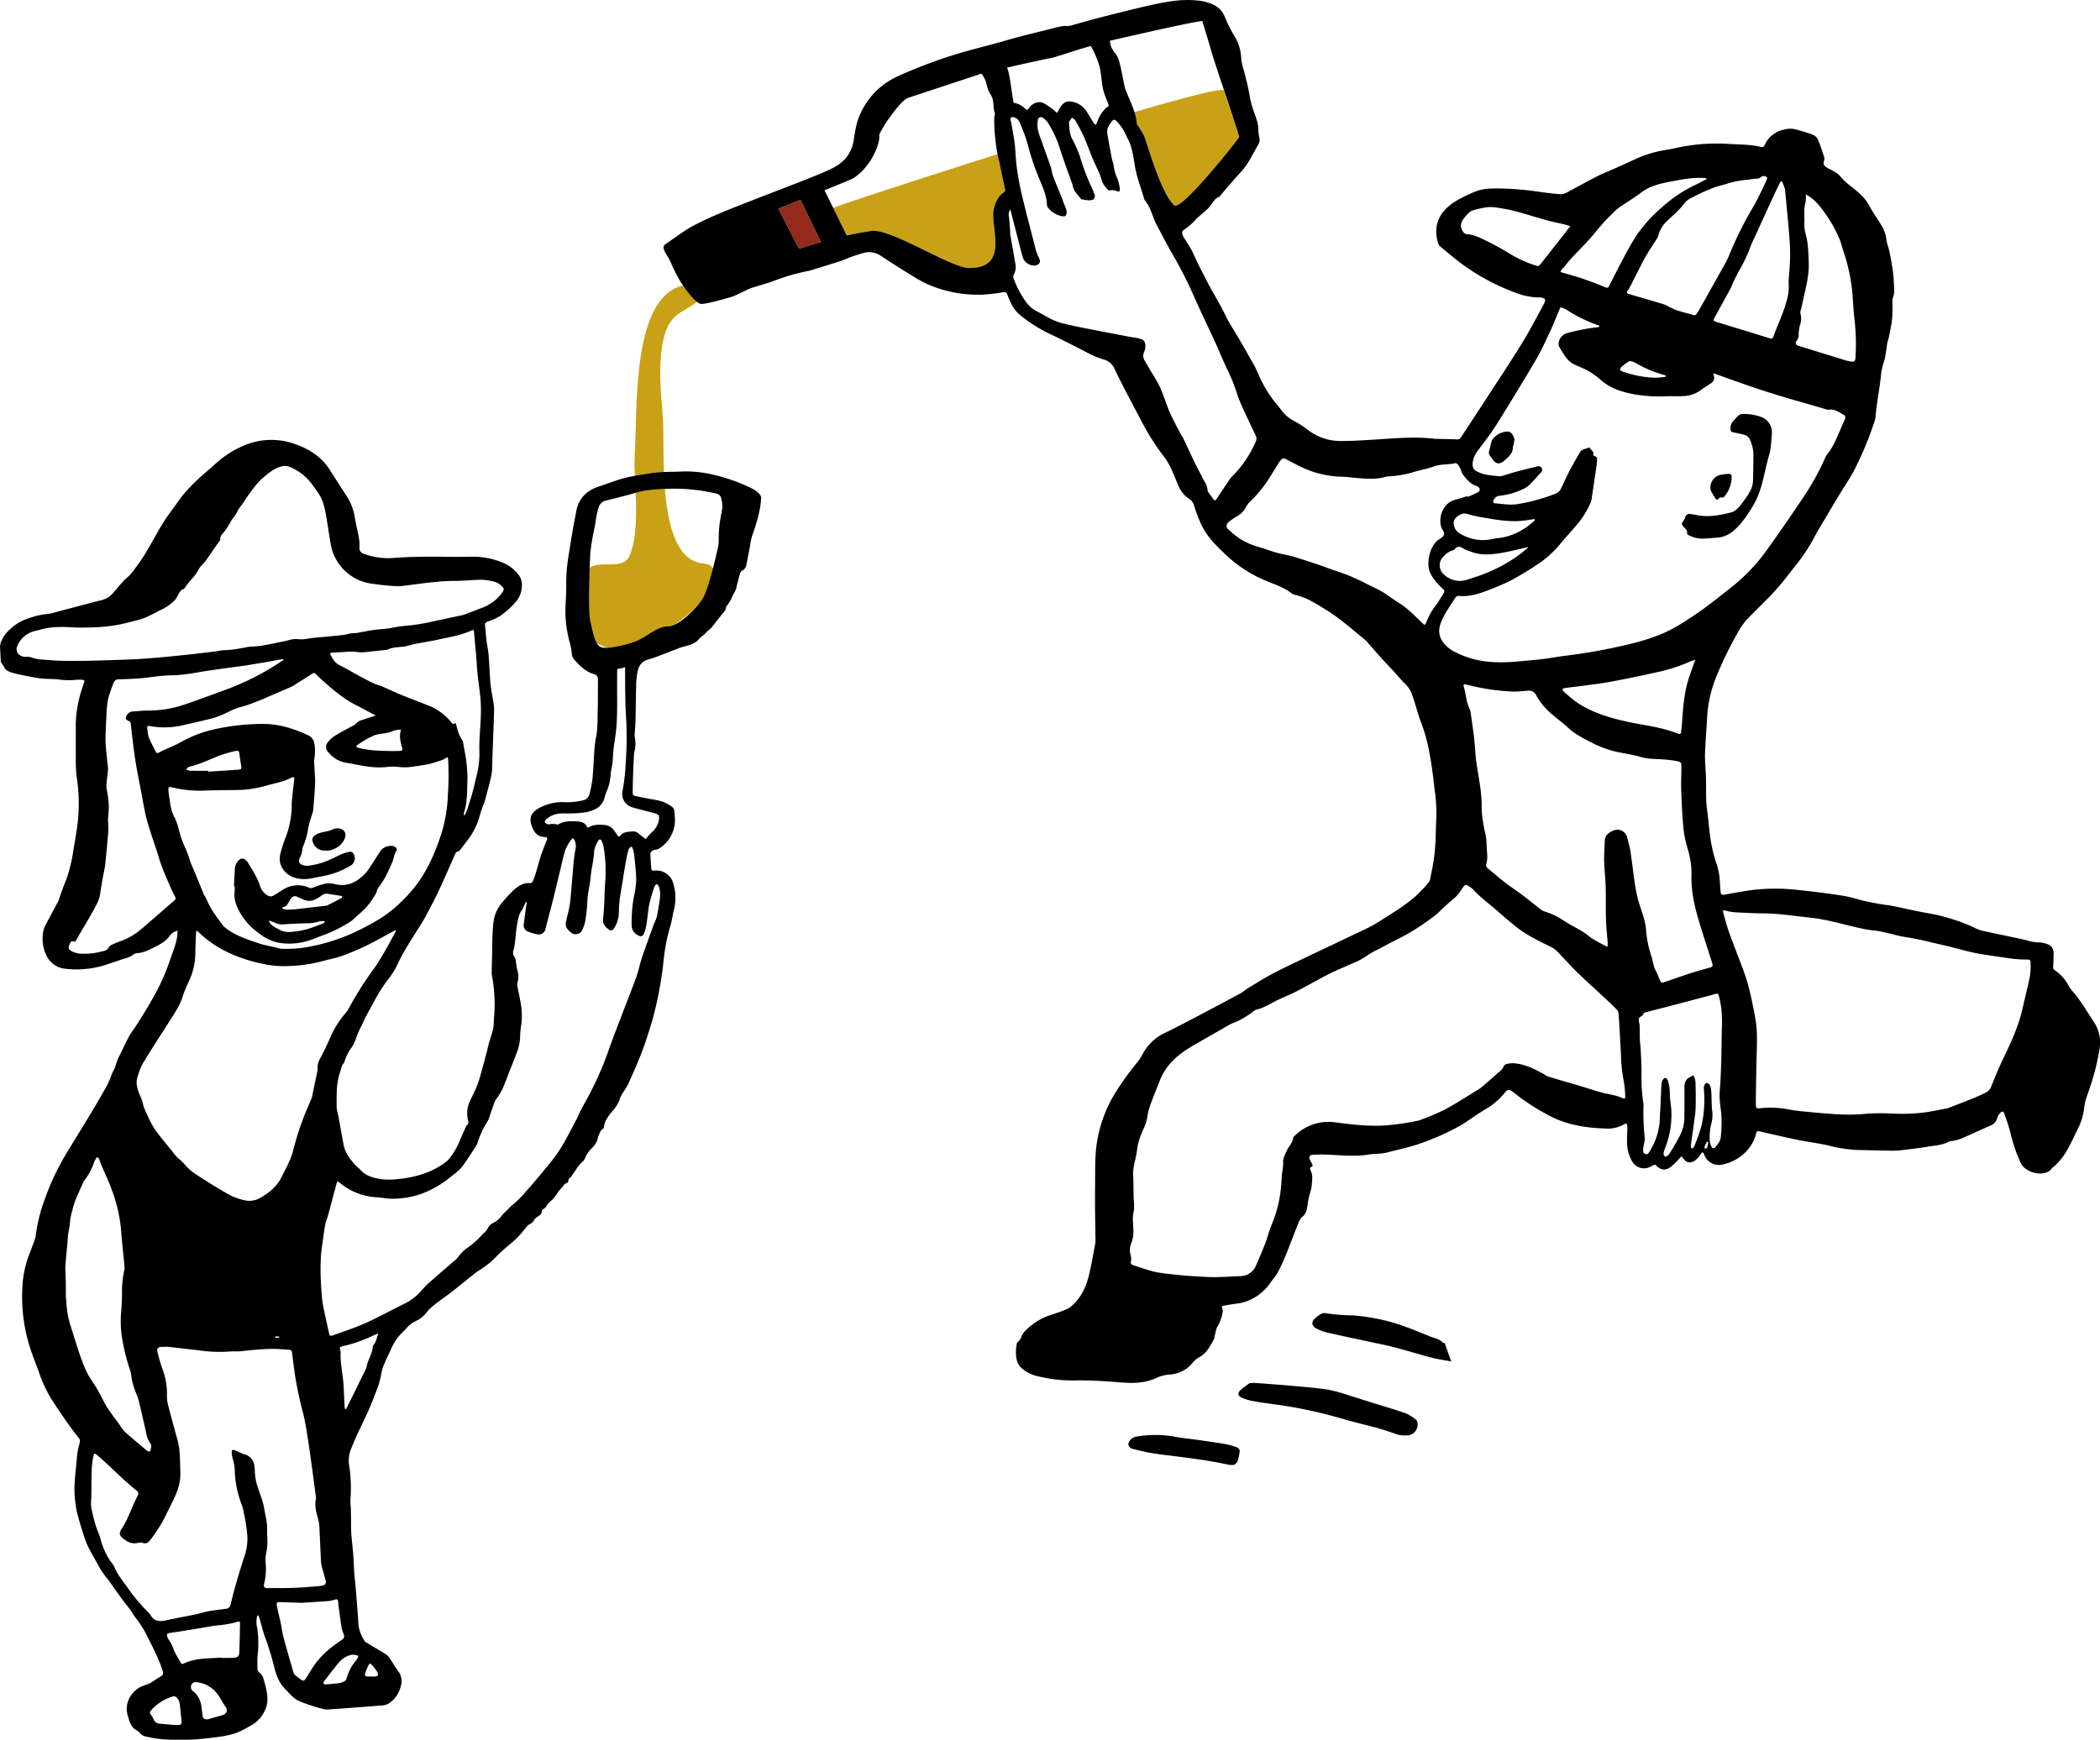
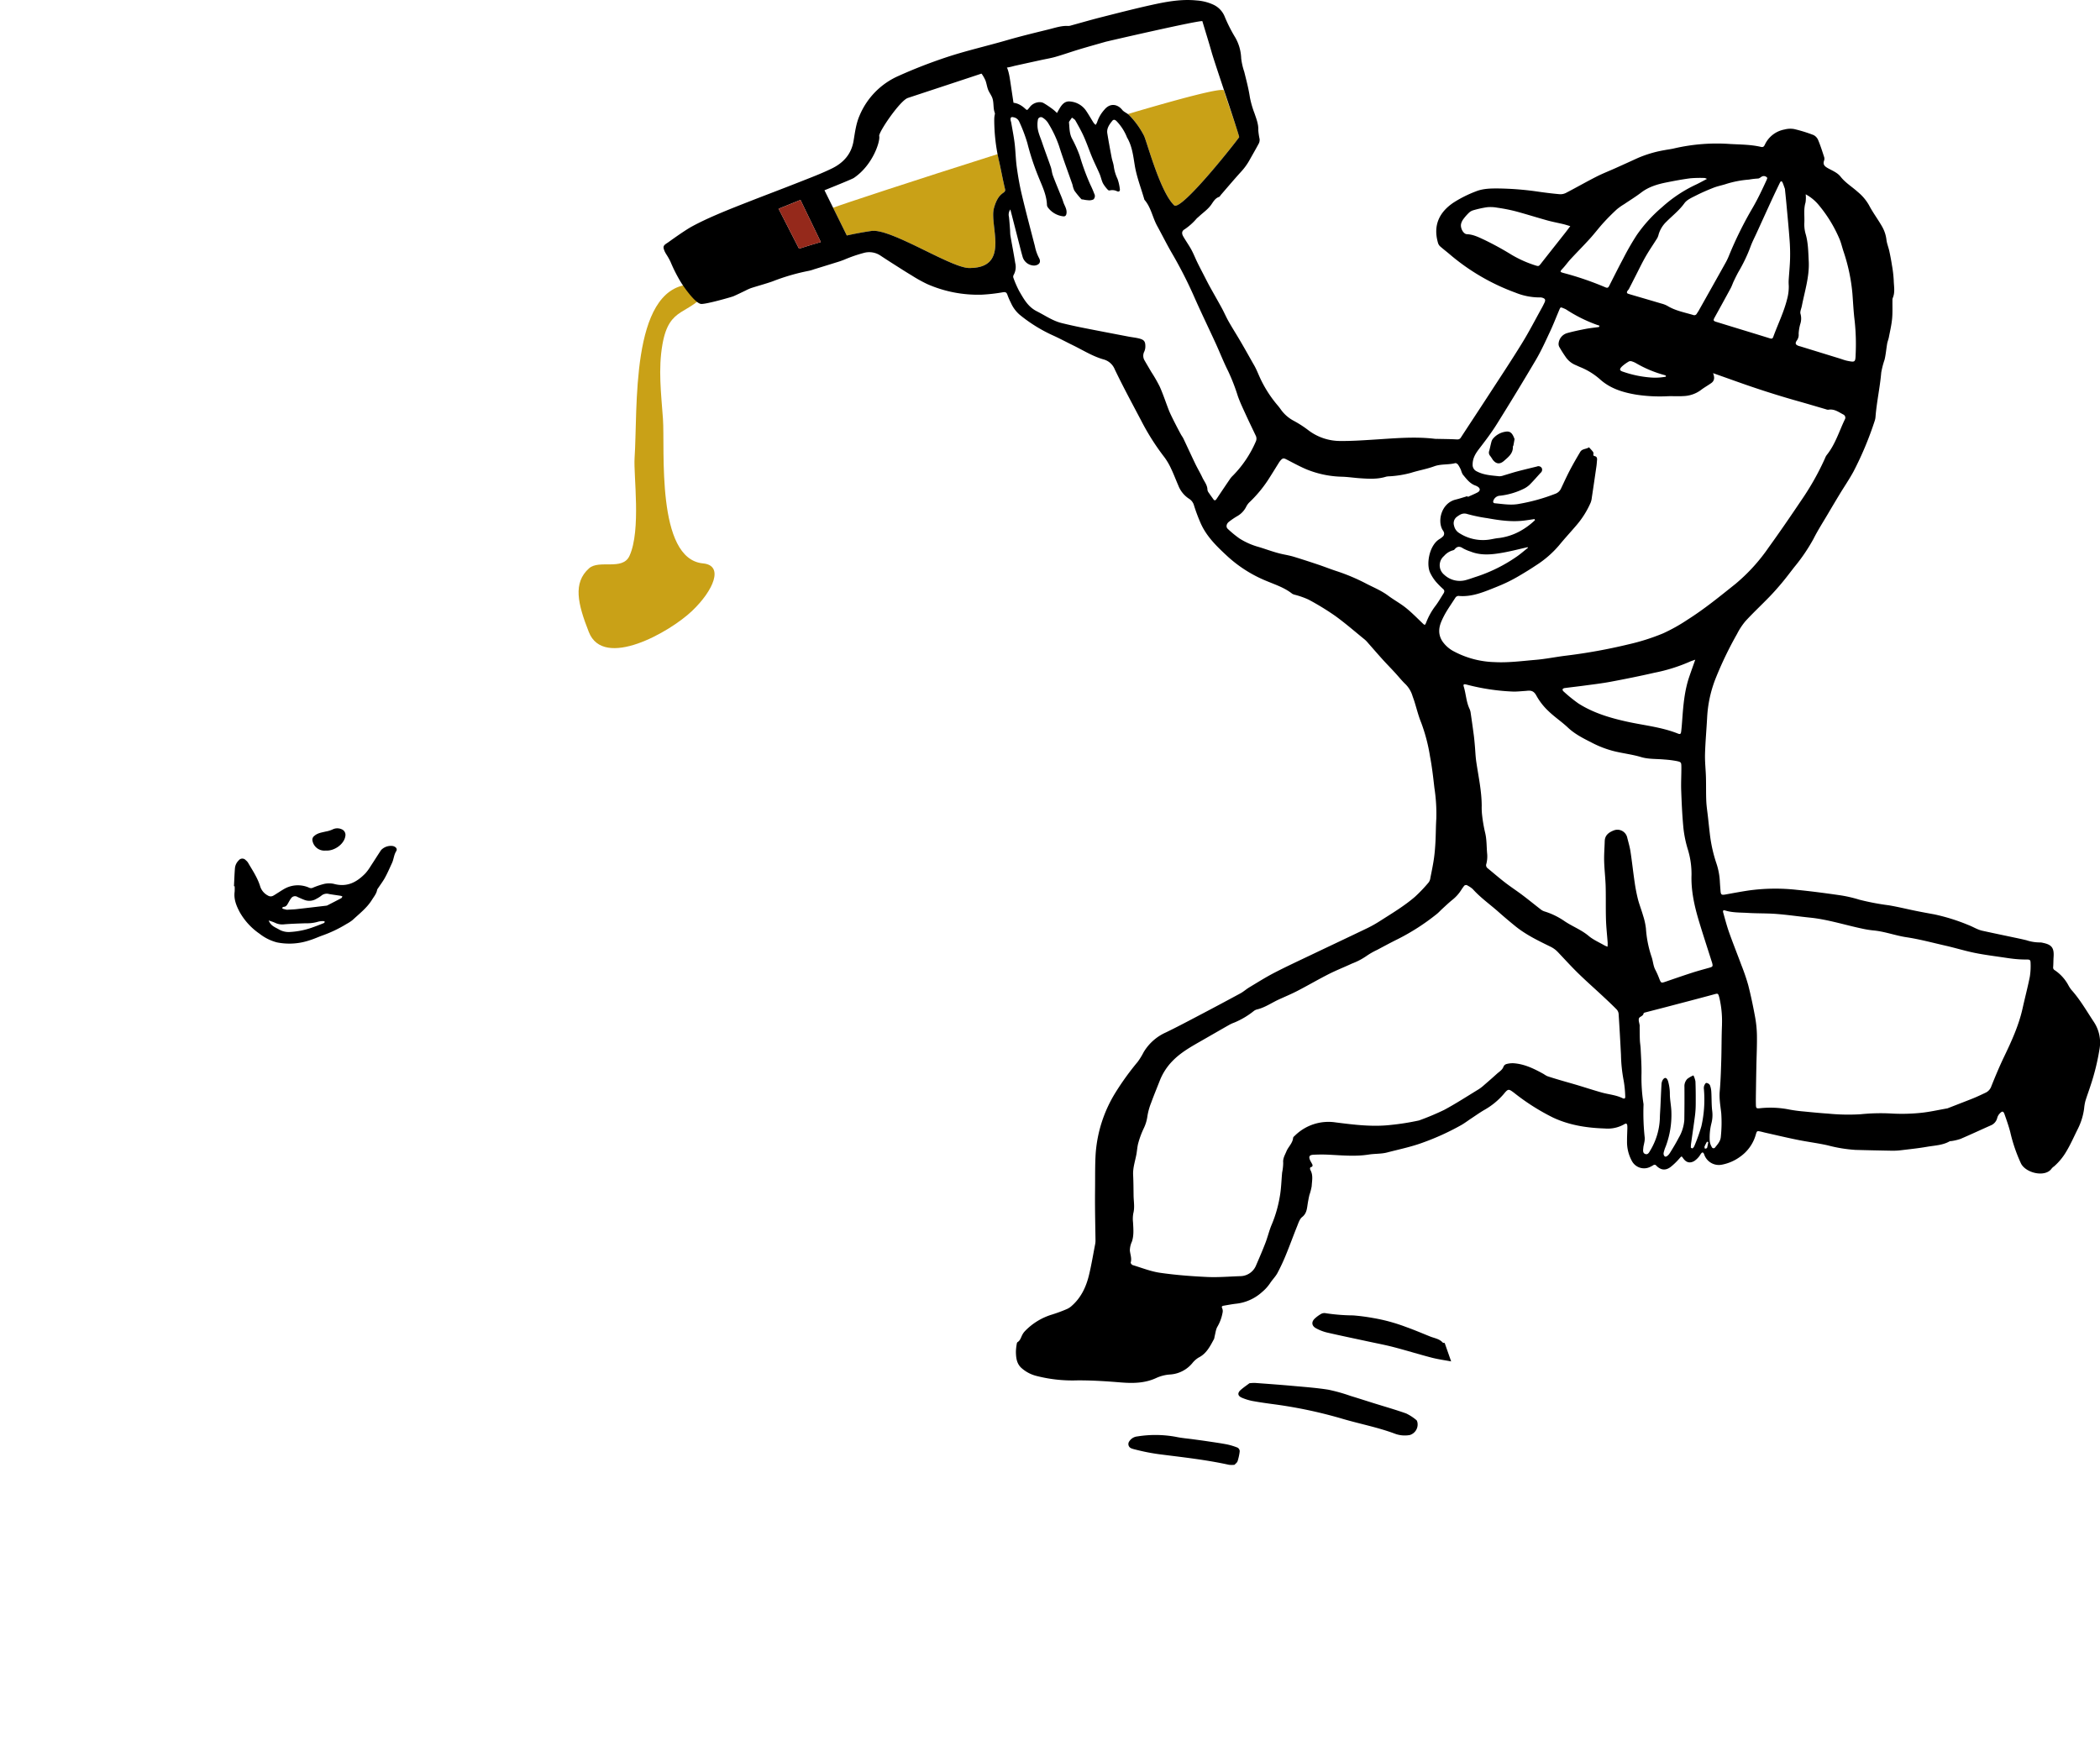
<svg xmlns="http://www.w3.org/2000/svg" id="Group_330" data-name="Group 330" width="837.225" height="693.787" viewBox="0 0 837.225 693.787">
  <defs>
    <clipPath id="clip-path">
      <rect id="Rectangle_161" data-name="Rectangle 161" width="837.225" height="693.787" fill="none" />
    </clipPath>
  </defs>
  <g id="Group_329" data-name="Group 329" clip-path="url(#clip-path)">
    <path id="Path_1962" data-name="Path 1962" d="M133.633,42.358c-7.808,10.734-15.575,6-18.342,21.766-1.73,9.846-.544,19.376.2,29.681.868,11.954-2.874,55.913,15.966,57.672,8.471.792,4.227,10.784-4.379,18.973-8.958,8.527-35.233,23.383-41.125,8.434-4.45-11.294-6.422-19.652.073-25.44,4.035-3.6,13.354,1.051,16.116-4.962,4.706-10.26,1.57-32.217,2.04-39.071,1.322-19.314-1.789-67.154,21.678-69.146" transform="translate(148.814 73.197)" fill="#c9a117" />
    <path id="Path_1963" data-name="Path 1963" d="M123.329,54.259c3.325-.738,6.631-1.361,9.854-1.812,7.71-1.079,31.626,14.724,38.868,14.777,16.64.124,8.034-16.837,9.933-23.843s4.912-5.582,4.424-7.631c-.857-3.579-1.51-7.205-2.311-10.8-.234-1.045-.434-2.094-.634-3.145-32.851,10.39-62.741,20.247-65.6,21.4Z" transform="translate(214.276 39.646)" fill="#c9a117" />
    <path id="Path_1964" data-name="Path 1964" d="M197.921,12.979c-.383-1.355-16.555,2.914-38.355,9.358a3.539,3.539,0,0,1,.541.454,33.513,33.513,0,0,1,5.954,8.285c1.429,3.418,6.453,22.343,11.956,27.641C180.8,61.4,204.036,31.778,203.963,31.5c-1.215-4.619-4.748-13.923-6.042-18.519" transform="translate(290.08 23.138)" fill="#c9a117" />
    <path id="Path_1965" data-name="Path 1965" d="M237.644,197.579c-1.355-1.513-3.317-1.736-5.05-2.432-3.221-1.293-6.414-2.666-9.685-3.818a69.8,69.8,0,0,0-13.157-3.565,78.212,78.212,0,0,0-7.887-1.02,75.576,75.576,0,0,1-10.79-.857,2.831,2.831,0,0,0-1.756.175,13.622,13.622,0,0,0-2.646,1.9c-1.5,1.384-1.3,3.01.533,3.956a18.152,18.152,0,0,0,4.171,1.629c5.5,1.271,11.027,2.409,16.541,3.6,3.39.735,6.805,1.372,10.159,2.246,5.067,1.322,10.074,2.88,15.144,4.2,2.553.662,5.185,1.012,7.78,1.5q-1.289-3.673-2.576-7.349c-.268-.051-.637-.011-.781-.172" transform="translate(337.542 337.82)" />
    <path id="Path_1966" data-name="Path 1966" d="M242.093,207.891c-4.292-1.522-8.682-2.767-13.033-4.128-3.049-.955-6.09-1.944-9.147-2.866a67.629,67.629,0,0,0-8.831-2.477c-4.757-.755-9.581-1.1-14.386-1.536-4.954-.448-9.916-.8-14.876-1.169a18.053,18.053,0,0,0-2.206.127c-1.1.837-2.347,1.674-3.463,2.652-1.4,1.229-1.243,2.418.465,3.131a20.9,20.9,0,0,0,4.278,1.31c2.939.538,5.9.947,8.862,1.341a182.1,182.1,0,0,1,27.162,5.808c6.859,2.009,13.909,3.345,20.624,5.858a11.236,11.236,0,0,0,6.019.549,4.386,4.386,0,0,0,2.981-5.239c-.1-.251-.175-.578-.372-.713a19.013,19.013,0,0,0-4.078-2.649" transform="translate(318.51 355.777)" />
    <path id="Path_1967" data-name="Path 1967" d="M199.013,206.845c-2.6-.5-5.23-.865-7.854-1.26-1.882-.285-3.773-.53-5.664-.789-2.294-.316-4.616-.488-6.873-.972a45.18,45.18,0,0,0-15.417-.169A4.3,4.3,0,0,0,160,205.6a1.831,1.831,0,0,0,.9,2.835,9.82,9.82,0,0,0,1.37.409,81.577,81.577,0,0,0,9.6,1.9c9.316,1.2,18.674,2.187,27.869,4.221a10.7,10.7,0,0,0,2.212,0c.392-.44,1.029-.854,1.217-1.423a20.27,20.27,0,0,0,.831-3.756,1.626,1.626,0,0,0-1.119-1.781,26.263,26.263,0,0,0-3.875-1.164" transform="translate(290.223 369.18)" />
-     <path id="Path_1968" data-name="Path 1968" d="M297.841,80.694a72.184,72.184,0,0,0-13.067-4.475,47.586,47.586,0,0,0-11.948-1.395c-4.712.225-9.451.02-14.121.834-3.246.564-6.543.964-9.708,1.8-3.582.952-7.034,2.319-10.545,3.5-5.019,1.682-7.887,5.013-8.741,9.925-.423,2.432-.958,4.847-1.372,7.279-.626,3.677-1.169,7.369-1.789,11.049a66.11,66.11,0,0,0-.8,10.807c-.006,2.463-.085,4.931-.234,7.391a46.638,46.638,0,0,0,1.7,15.868,23.172,23.172,0,0,1,.735,4.235,4.238,4.238,0,0,0,1.119,2.477c2.184,2.531,4.568,4.8,8.025,5.763a1.081,1.081,0,0,1,.5.214,3.2,3.2,0,0,1,.738,1.071,5.847,5.847,0,0,1,.056,1.541c-.025,3.852.02,7.7-.1,11.548-.116,3.607.087,7.222-.693,10.81a44.77,44.77,0,0,0-.685,6.146c-.271,3.548-.383,7.107-.738,10.646a53.331,53.331,0,0,1-1.144,5.734,3.343,3.343,0,0,1-2.838,2.576,25.306,25.306,0,0,1-7.1.671A19.28,19.28,0,0,0,215.033,209c-3.128,1.7-4.193,3.784-3.131,6.9.806,2.356,1.978,4.633,5.3,4.72,1.06.031,1.13.383.721,1.412-.781,1.984-1.592,3.962-2.254,5.982-.772,2.347-1.378,4.743-2.1,7.1a31.192,31.192,0,0,1-1.192,3.252c-.127.29-.6.679-.871.648-2.626-.31-4.616.992-6.369,2.435a45.847,45.847,0,0,0-4.475,4.757,14.886,14.886,0,0,0-3.934,8.378c-.225,1.88-.316,3.773-.4,5.667-.076,1.657-.059,3.322-.1,4.982-.065,3.153-.149,6.307-.2,9.457a6.014,6.014,0,0,0,.161,1.539,54.2,54.2,0,0,1,.916,8.364c.316,3.737-.172,7.451-.313,11.173a11.949,11.949,0,0,1-.547,2.691c-.431,1.544-.95,3.063-1.386,4.6-.282,1-.457,2.02-.724,3.021-.952,3.559-1.888,7.118-2.908,10.66a36.4,36.4,0,0,1-1.592,4.362c-.826,1.908-1.877,3.731-2.635,5.661a11.66,11.66,0,0,0-.406,6.788,1.76,1.76,0,0,1-.3,1.86,3.182,3.182,0,0,0-.583.857c-.809,1.792-1.665,3.57-2.373,5.4a30.846,30.846,0,0,1-3.576,6.377,9.336,9.336,0,0,1-1.9,2.082,31.251,31.251,0,0,1-7.541,4.233,42.376,42.376,0,0,1-11.187,2.6,26.821,26.821,0,0,1-7.687.011c-2.812-.482-5.472-1.226-7.468-3.334-.933-.989-2.049-1.832-2.922-2.86-1.868-2.2-3.539-4.523-4.061-7.386q-1.069-5.837-2.136-11.675a19.2,19.2,0,0,1-.668-3.542c.051-4.619-.206-9.277,1.389-13.766.437-1.223.473-2.573,1.477-3.624.335-.349.33-.969.547-1.44a22.153,22.153,0,0,1,2.009-4.032,14.075,14.075,0,0,0,2.283-4.28,30.474,30.474,0,0,1,2.206-5.044c.586-1.13,1-2.336,1.595-3.46,1.158-2.212,2.407-4.379,3.576-6.583a58,58,0,0,1,5.456-8.53,32.66,32.66,0,0,0,3.942-6.388c2.212-4.816,5.193-9.217,7.975-13.729.885-1.434,1.846-2.835,2.64-4.311,1.809-3.37,3.644-6.738,5.27-10.187,2.3-4.869,4.419-9.812,6.608-14.727.349-.789.544-1.663,1.708-1.8.237-.028.459-.352.631-.581,1.175-1.53,2.345-3.063,3.494-4.61a26.925,26.925,0,0,0,4.278-9.051c.363-1.319.854-2.607,1.3-3.906.245-.707.586-1.389.778-2.108.885-3.325,1.8-6.65,2.564-10a22.981,22.981,0,0,0,.318-3.923c.056-1.031.037-2.066.07-3.1.121-3.382.254-6.76.378-10.142.087-2.294.178-4.588.24-6.884a23.7,23.7,0,0,0-.014-3.607c-.324-2.505-.845-4.985-1.195-7.487-.228-1.646-.327-3.311-.44-4.968-.18-2.688-.262-5.385-.5-8.068-.172-1.882-.592-3.742-.82-5.619-.242-1.992-.355-4-.592-5.985-.1-.859.318-1.237,1.085-1.547a22.659,22.659,0,0,0,4.745-2.111,31.445,31.445,0,0,0,6.377-5.667,10.094,10.094,0,0,0,2.483-6.146,7.036,7.036,0,0,0-.913-4.148,14.625,14.625,0,0,0-6.563-5.334,29.941,29.941,0,0,0-12.3-2.446c-2.576,0-5.151.09-7.727.056-8.031-.1-16.057-.18-24.079.471a28.325,28.325,0,0,1-11.184-1.612,2.428,2.428,0,0,1-1.984-2.7,17.067,17.067,0,0,0-.265-3.931c-.44-2.539-1.113-5.047-1.51-7.594a22.127,22.127,0,0,0-3.3-8.834q-3.432-5.267-6.8-10.576c-3.156-4.96-7.932-8.135-13.532-10.094a27.7,27.7,0,0,0-19.2-.1,39.2,39.2,0,0,0-13.053,8.1c-2.232,2.046-4.619,3.942-6.822,6.013a74.547,74.547,0,0,0-5.241,5.441c-1.35,1.553-2.5,3.255-3.7,4.917-1.606,2.226-3.289,4.413-4.728,6.729-3.376,5.427-6.129,11.19-9.863,16.431-1.054,1.479-2.119,2.956-3.3,4.342-.781.919-1.843,1.62-2.663,2.514-1.46,1.592-2.835,3.249-4.238,4.883a8.666,8.666,0,0,1-4.627,2.871c-6.143,1.544-12.252,3.2-18.376,4.813a17.178,17.178,0,0,1-2.852.657,29.746,29.746,0,0,0-7.651,1.7,19.6,19.6,0,0,0-4.909,2.277c-2.432,1.792-4.759,3.745-6,6.58a5.9,5.9,0,0,0-.651,2.959c.144,1.758.163,3.528.276,5.289a2.23,2.23,0,0,0,.38.921,10.582,10.582,0,0,1,.95,1.46,3.16,3.16,0,0,0,1.741,1.685,14.671,14.671,0,0,0,2.573.885c1.3.333,2.612.611,3.928.862,2.153.409,4.3.9,6.478,1.136,2.429.259,4.912.118,7.329.437a27.75,27.75,0,0,0,6.732.1,18.851,18.851,0,0,1,2.361-.017c.716.011.981.3.761.995-.69,2.192-1.491,4.368-1.973,6.6a45.681,45.681,0,0,0-1.347,9.885c.028,4.765-.039,9.53.011,14.3a51.756,51.756,0,0,0,.38,7.214,68.441,68.441,0,0,1,.386,17.86c-.409,3.649-1.065,7.279-1.7,10.9a60,60,0,0,1-2.7,11.387c-1.127,2.908-2.263,5.8-3.179,8.775a3.91,3.91,0,0,1-.31.626c-1.615,3.015-3.241,6.025-4.833,9.054a9.679,9.679,0,0,0-.848,2.071,15.055,15.055,0,0,0,.795,9.618,9.325,9.325,0,0,0,8.226,6,38.072,38.072,0,0,0,17.311-2.144c1.017-.386,2.1-.628,3.108-1.031,2.184-.865,4.641-1.127,6.526-2.663a2.507,2.507,0,0,1,1.367-.445c2.607-.13,4.833-1.347,6.994-2.438s4.371-2.291,5.833-4.334a4.848,4.848,0,0,1,3.241-2.136c-.076.879-.1,1.663-.214,2.435-.547,3.542-2.08,6.819-3.159,10.218A84.445,84.445,0,0,1,60.4,285.777c-1.739,3.148-3.686,6.2-5.6,9.263-1.045,1.677-2.33,3.229-3.28,4.945-1.293,2.333-2.347,4.779-3.545,7.158a20.454,20.454,0,0,0-1.925,4.8,10.875,10.875,0,0,1-.95,2.035c-.287.631-.544,1.276-.809,1.916a35.083,35.083,0,0,1-1.553,3.669q-2.933,5.254-6.039,10.424c-3.48,5.794-7.022,11.553-10.542,17.325a97.073,97.073,0,0,0-8.071,17.11,66.1,66.1,0,0,0-3.81,14.853,7.946,7.946,0,0,1-.355,1.682q-1.133,3.183-2.342,6.338a40.013,40.013,0,0,0-2.556,11.43A66.642,66.642,0,0,0,12.522,425.9c.964,2.722,2,5.419,3,8.133a52.713,52.713,0,0,0,5.317,11.289c1.781,2.677,3.553,5.357,5.4,7.995,1.606,2.3,3.255,4.574,5.01,6.774a2.108,2.108,0,0,1,.561,2.009,33.46,33.46,0,0,0-1.11,5.4c-.4,5.935-1.541,11.852-.724,17.829a41.426,41.426,0,0,0,.795,4.909c.8,3.052,1.725,6.076,2.683,9.085a32.4,32.4,0,0,0,1.843,4.658c1.172,2.33,2.55,4.568,3.782,6.876a35.27,35.27,0,0,0,3.66,5.5c.4.5.8,1,1.172,1.519,1.586,2.223,3.136,4.466,4.748,6.673,1.1,1.51,2.311,2.953,3.424,4.461.62.84,1.116,1.764,1.719,2.618a47.318,47.318,0,0,1,3.866,5.7c2.581,5.115,5.32,10.164,7.118,15.592.471,1.417.338,1.826-1.037,2.663a24.863,24.863,0,0,0-2.136,1.324,11.413,11.413,0,0,1-3.5,1.809,10.65,10.65,0,0,0-6.724,5.709,9.1,9.1,0,0,0-.4,6.721c.688,2.232,1.164,4.613,3.717,5.825a2.2,2.2,0,0,1,.8.7,4.867,4.867,0,0,0,3.066,1.75A46.376,46.376,0,0,0,69.055,580.6c3.415,0,6.819.085,10.254-.237,3.046-.282,6.073-.659,9.1-1.057a38.267,38.267,0,0,0,4.1-.907c3.066-.749,5.661-2.429,8.321-3.92a12.813,12.813,0,0,0,4.771-5.549,10.333,10.333,0,0,0,1.006-4.159,17.366,17.366,0,0,0-.476-4.306,40.025,40.025,0,0,0-1.291-4.8,4.675,4.675,0,0,0-1.223-1.657,2.4,2.4,0,0,1-1-1.753c.034-1.713-.085-3.435.085-5.137A42.747,42.747,0,0,0,102.547,536a9.288,9.288,0,0,1,.042-4.9c.144-.028.285-.059.431-.087.186.518.4,1.031.552,1.558.769,2.592,1.339,5.25,2.325,7.766a111.941,111.941,0,0,1,3.576,11.909,24.449,24.449,0,0,0,1.806,4.844,14.673,14.673,0,0,0,2.607,3.508c1.685,1.711,3.165,3.635,5.543,4.678a69.083,69.083,0,0,0,9.688,3.128,5.613,5.613,0,0,0,1.818.133q10.631-.774,21.261-1.587a5.977,5.977,0,0,0,3.218-1.1,11.338,11.338,0,0,0,4.359-6.585,6.5,6.5,0,0,0-.552-5.315c-.519-.814-1.138-1.575-1.663-2.387-.826-1.271-1.567-2.59-2.429-3.838a4.8,4.8,0,0,0-1.4-1.262c-2.491-1.539-5.019-3.029-7.53-4.54-.248-.149-.575-.273-.707-.493a15.717,15.717,0,0,1-2.469-5.853c-.209-1.474-.223-2.973-.338-4.458-.29-3.711-.578-7.422-.888-11.131-.161-1.936-.409-3.863-.547-5.8-.172-2.457-.231-4.92-.42-7.377-.3-4-.938-7.972-.876-12,.034-2.181-.039-4.362-.093-6.54a28.6,28.6,0,0,1-.163-3.427,57.507,57.507,0,0,0-.544-13.9,12.276,12.276,0,0,1,.9-6.566c.7-1.71,1.409-3.418,2.173-5.1.907-2,1.882-3.97,2.815-5.96.809-1.73,1.64-3.449,2.378-5.2.964-2.291,1.877-4.6,2.756-6.926a38.934,38.934,0,0,0,1.277-3.928c.468-1.773.634-3.632,1.274-5.346.927-2.477,2.175-4.847,3.255-7.273a20.064,20.064,0,0,1,3.221-5.179c.975-1.1,2.077-2.111,3.055-3.21a10.513,10.513,0,0,1,3.4-2.57,11.593,11.593,0,0,0,4.331-3.365,19.458,19.458,0,0,1,3.243-3.215c2.184-1.733,4.526-3.286,6.726-5,3.3-2.567,6.509-5.222,9.792-7.8.93-.733,2-1.313,2.962-2.009a33.933,33.933,0,0,0,3.038-2.328c1.617-1.471,3.072-3.1,4.72-4.537,4.776-4.162,5.439-4.213,9.837-9.843.262-.338.823-.457,1.189-.741.454-.347,1.043-.693,1.231-1.164a3.48,3.48,0,0,1,1.4-1.516c.837-.606,1.9-1.065,1.863-2.361-.011-.341.549-.713.885-1.037.206-.2.606-.279.71-.5a8.854,8.854,0,0,1,2.55-2.956,17,17,0,0,0,2.387-3.176c.493-.648,1.054-1.251,1.6-1.86.5-.552.924-1.392,1.55-1.561,1.195-.324.814-1.226,1.144-1.851a.3.3,0,0,1,.127-.124c.814-.4,1.062-1.206,1.544-1.851,1.248-1.671,2.2-3.556,3.886-4.929a3.954,3.954,0,0,0,.989-1.561,10.71,10.71,0,0,1,2.314-3.427,9.961,9.961,0,0,0,2.209-2.877c.395-.761.392-1.629.724-2.333.456-.972.651-2.161,1.82-2.8.273-.149.361-.7.414-1.088.327-2.283,1.73-3.993,3.153-5.777a15.625,15.625,0,0,0,2.883-4.331,11.91,11.91,0,0,1,.735-1.961c.933-1.646,2.136-3.173,2.911-4.875,1.942-4.261,3.835-8.55,5.5-12.912,1.457-3.818,2.638-7.735,3.841-11.635a142.344,142.344,0,0,0,3.861-18.026c.513-3,.738-6.039,1.136-9.054a70.158,70.158,0,0,1,2.409-11.269c.595-1.973.843-4.035,1.316-6.042a19.692,19.692,0,0,0-.265-11.2,6.91,6.91,0,0,0-6.946-4.821,6.462,6.462,0,0,1-1.093.014c-.225-.042-.572-.271-.586-.434-.175-2.054-.327-4.111-.417-6.171-.034-.789,1.014-1.632,1.829-1.688a3.341,3.341,0,0,0,1.333-.313,13.112,13.112,0,0,0,5.926-7.208c.992-2.6.752-5.433.426-8.175a2.473,2.473,0,0,0-1.026-1.555,16.669,16.669,0,0,0-3.807-2.018,43.147,43.147,0,0,0-5.013-1.02c-1.854-.366-3.7-.755-5.56-1.119a1.251,1.251,0,0,1-1.164-1.33c.048-2.694.107-5.388.194-8.082.054-1.663.161-3.32.248-4.979a20.655,20.655,0,0,1,.2-3.077,12.549,12.549,0,0,0,.206-5.968,2.732,2.732,0,0,1-.076-.857c.116-1.942.31-3.88.361-5.825.118-4.582.135-9.164.259-13.746a26.084,26.084,0,0,1,.795-6.648,5.587,5.587,0,0,1,4.142-3.99c1.037-.31,2.082-.617,3.091-1,3.117-1.184,6.216-2.409,9.33-3.6a16.594,16.594,0,0,1,1.891-.564c2.209-.555,4.435-1.234,5.83-2.99.786-.989,1.942-1.488,2.714-2.438.606-.738,1.53-1.251,2.15-1.987,1.386-1.649,2.671-3.373,4-5.067.786-1.006,1.849-1.863,1.947-3.246.017-.248.313-.476.468-.719.5-.769,1.045-1.522,1.479-2.322a17.712,17.712,0,0,1,1.172-2.466,7.545,7.545,0,0,0,1.136-3.046q.626-2.5,1.33-4.982c.09-.316.3-.744.575-.843a3.163,3.163,0,0,0,1.936-2.694c.527-2.412.952-4.844,1.417-7.27a25.462,25.462,0,0,1,.73-3.708c1.747-4.957,3.351-9.939,3.694-15.191,0,0,.772-2.254-5.608-4.96M145.61,554.126a19.528,19.528,0,0,1,1.288-3.2c.445-.868.859-.82,1.527.034a30.574,30.574,0,0,1,1.927,2.5,2.019,2.019,0,0,1,.268,1.558c-.09.251-.921.3-1.429.383a6.869,6.869,0,0,1-1.1.011v-.031c-.428,0-.857.008-1.285,0-1.262-.028-1.5-.22-1.192-1.257m46.065-381.3c-.149,4.475-.7,8.953-.564,13.416a35.343,35.343,0,0,1-1.043,9.685c-.589,2.4-1.1,4.813-1.767,7.191s-1.451,4.731-2.229,7.081a14.347,14.347,0,0,1-.893,1.823l-.22-.068a4.7,4.7,0,0,1,.07-1.184c1.155-3.661,1.175-7.434,1.271-11.2.025-1.091.11-2.184.056-3.274-.107-2.049-.2-4.109-.473-6.143-.327-2.438-.845-4.852-1.271-7.279a3.774,3.774,0,0,0-.781-1.578,14.675,14.675,0,0,1-1.479-3.632c-.194-.538-.242-1.127-.456-1.657-.163-.4-.211-1.4-1.06-.4a1.443,1.443,0,0,1-.606-.355,22.6,22.6,0,0,0-6.7-5.782,18.981,18.981,0,0,0-2.612-1.243c-3.827-1.519-7.684-2.967-11.494-4.52-2.356-.961-4.627-2.094-6.966-3.091-1.164-.5-2.446-.769-3.587-1.31-2.009-.955-3.965-2.012-5.918-3.069-2.528-1.367-4.976-2.866-7.561-4.131-1.973-.964-2.818-2.638-3.7-4.334-.183-.347.054-.628.552-.654,2.68-.144,5.357-.352,8.04-.44,1.085-.034,2.175.214,3.272.271a14.635,14.635,0,0,0,2.164-.082c2.609-.268,5.213-.564,7.82-.848a3.026,3.026,0,0,0,.907-.11c2.24-1.082,4.726-.947,7.11-1.324,1.257-.2,2.46-.69,3.708-.936,3.17-.623,6.371-1.1,9.522-1.787,4.486-.975,9.06-1.694,13.25-3.63.71-.327.859-.2.938.688.383,4.342.865,8.679,1.113,13.027.254,4.475,1.006,8.891,1.457,13.337a56.525,56.525,0,0,1,.121,7.538m-31.411,11.945c.349,1.186.231,1.477-1.054,1.516-2.077.07-4.162.042-6.242-.028-1.891-.062-3.793-.155-5.67-.378a41.7,41.7,0,0,1-4.661-.9c-.662-.158-.738-.634-.231-.981a34.724,34.724,0,0,1,7.149-4.055,26.164,26.164,0,0,1,3.92-.7,12.826,12.826,0,0,0,3.1-.879,8.156,8.156,0,0,1,3.294-.549c-.769,2.5-.256,4.734.395,6.952M31,150.373c-3.542,0-7.1.048-10.621-.271-2.711-.242-5.512-.155-8.118-1.206a6.664,6.664,0,0,0-2.178-.127c-2.7-.082-4.21-2.226-3.105-4.528a10.075,10.075,0,0,1,7.034-5.8c1.361-.318,2.7-.735,4.066-1.014,3.748-.764,7.544-.634,12.123-.361,6.149.09,13.058-.037,19.819-1.736,2.536-.637,5.112-1.2,7.555-2.08a52.465,52.465,0,0,0,5.63-2.784c.318-.161.659-.282.983-.434a20.11,20.11,0,0,0,5.419-3.77,6.906,6.906,0,0,0,1.13-1.742c.609-1.119,1.082-2.314,2.474-2.846a1.527,1.527,0,0,0,.62-.62c1.651-2.536,4.083-4.545,5.458-7.3.6-1.206,1.846-2.119,2.671-3.246,1.355-1.851,2.607-3.77,3.911-5.656.431-.62.9-1.215,1.341-1.832.234-.333.631-.7.606-1.031-.118-1.358.851-2.3,1.6-3.136a30.833,30.833,0,0,0,2.77-4.368c.592-.921,1.322-1.764,1.922-2.683.375-.572.578-1.24.941-1.818.428-.679.969-1.3,1.432-1.961,1.434-2.057,2.756-4.187,4.3-6.168a30.012,30.012,0,0,1,8.138-7.608,13.091,13.091,0,0,1,3.83-1.558,5.048,5.048,0,0,1,2.835.372,20.72,20.72,0,0,1,8.237,6.14c.989,1.234,1.854,2.556,2.787,3.832,2.068,2.824,2.812,6.07,3.379,9.361.685,3.959,1.24,7.935,1.942,11.892a19.173,19.173,0,0,0,14.952,15.076A98.141,98.141,0,0,0,157.8,120.57a14.426,14.426,0,0,0,2.722-.093c2.849-.338,5.687-.733,8.533-1.093,1.085-.135,2.175-.242,3.263-.349a80.975,80.975,0,0,1,8.955-.566c3.666.045,7.338-.451,11.007-.448a22.451,22.451,0,0,1,5.371.964,5.319,5.319,0,0,1,1.973,1.215c1.471,1.231,1.53,1.7.4,3.2a17.147,17.147,0,0,1-7.744,5.771q-3.466,1.323-6.921,2.652a6.376,6.376,0,0,1-.874.268c-3.81.82-7.617,1.665-11.438,2.443a82.753,82.753,0,0,1-8.969,1.612c-1.8.163-3.6.347-5.391.606-1.381.2-2.739.547-4.12.721-1.868.24-3.762.3-5.622.569-2.218.324-4.407.8-6.614,1.181-.521.09-1.065.073-1.6.113a8.067,8.067,0,0,0-1.045.1c-1.006.2-1.992.533-3.007.64-3.942.411-7.893.75-11.841,1.13-1.939.189-3.931.778-5.794.518-2.285-.318-4.134.524-6.194.921-4.182.809-8.321,1.9-12.641,2.043-1.51.051-3,.51-4.517.7a36.2,36.2,0,0,1-6.518.716,15.974,15.974,0,0,0-2.525.4c-4.613.549-9.223,1.13-13.845,1.6-5.354.544-10.714,1.082-16.085,1.44-4.886.327-9.792.431-14.69.592-3.675.118-7.352.228-11.027.231m38.479,95.59c-2.793,2.4-5.56,4.827-8.35,7.228-2.156,1.86-4.269,3.77-6.524,5.526a28.106,28.106,0,0,1-7.389,3.745c-.958.369-1.913.755-2.824,1.215a2.155,2.155,0,0,0-1.012.919,2.614,2.614,0,0,1-1.922,1.44,28.12,28.12,0,0,1-9.8,1.065,6.238,6.238,0,0,1-1.772-.411c-2.821-1.037-3.066-1.623-1.722-4.123.121-.223.688-.479.834-.4.8.454,1.133-.045,1.437-.544.569-.941,1.082-1.908,1.637-2.857,1.172-2,2.39-3.985,3.528-6,1.251-2.218,2.556-4.418,3.6-6.721a17.265,17.265,0,0,0,.9-4.01c.33-1.8.6-3.618.921-5.425.31-1.741.752-3.469.941-5.222.471-4.326.854-8.659,1.217-12.993.09-1.079-.039-2.175-.054-3.266a15.441,15.441,0,0,1,.008-2.578,30.746,30.746,0,0,0-.58-10.764,9.942,9.942,0,0,1-.059-2.745c.147-1.764.448-3.517.575-5.278a15.738,15.738,0,0,0-.223-2.556c-.251-2.618-.544-5.23-.738-7.851a35.371,35.371,0,0,1,0-3.787c.079-2.342.169-4.683.318-7.022a46.171,46.171,0,0,1,.634-6.819,51.184,51.184,0,0,1,2.285-6.69,2.041,2.041,0,0,1,2.122-1.316c2.8-.065,5.6-.163,8.386-.395s5.54-.671,8.319-.947c1.7-.169,3.415-.245,5.123-.287,4.785-.11,9.423-1.189,14.115-1.871q6.049-.879,12.1-1.674c3.269-.423,6.515-1.006,9.764-1.55,2.328-.392,4.644-.84,6.966-1.254a4.73,4.73,0,0,1,.634-.034l.138.282c-1.274.84-2.525,1.71-3.824,2.516a104.905,104.905,0,0,1-19.165,9.35c-5.182,1.9-10.353,3.832-15.578,5.627a45.3,45.3,0,0,1-15.062,2.705c-2.136-.014-4.278.2-6.414.366a2.877,2.877,0,0,0-2.531,1.733c-.521,1.133-.4,1.471.84,2.015a1.413,1.413,0,0,1,.871,1.353c.535,4.667,1.037,9.341,1.75,13.985.659,4.309,1.558,8.581,2.37,12.867.673,3.553,1.206,7.141,2.108,10.643.941,3.666,2.249,7.251,3.407,10.866.423,1.319.944,2.609,1.3,3.942,1.138,4.3,3.069,8.333,4.765,12.441.569,1.384,1.288,2.714,1.978,4.049a1.089,1.089,0,0,1-.347,1.513m.039-33.3c-1.347-2.415-1.592-5.027-2-7.625-.166-1.074-.29-2.153-.392-3.235-.1-1,.169-1.212,1.257-1.014.9.161,1.789.389,2.688.564a46.7,46.7,0,0,0,10.787.741c4.156-.161,8.321-.155,12.483-.217a42.707,42.707,0,0,0,10.852-1.494c2.578-.713,5.193-1.308,7.752-2.063a30.037,30.037,0,0,0,3.32-1.417c.733-.313,1.088-.155,1.029.6-.144,1.77-.411,3.531-.6,5.3-.158,1.485-.347,2.967-.389,4.455a36.58,36.58,0,0,1-2.291,13.16,52.919,52.919,0,0,0-2.243,6.9c-1.209,4.695,2.068,9.068,7.3,9.908a14.367,14.367,0,0,0,5.295-.158c3.877-.817,7.845-1.316,11.452-3.01a44.105,44.105,0,0,0,4.173-2.144,3.468,3.468,0,0,0,.552-5.16,1.364,1.364,0,0,0-1.014-.245,13.535,13.535,0,0,0-2.809.727c-2.113.9-4.142,1.97-6.253,2.874a29.335,29.335,0,0,1-7.408,1.928,5.382,5.382,0,0,1-1.815-.073c-1.9-.406-2.525-1.558-1.677-3.167a7.265,7.265,0,0,0,.941-3.114,4.132,4.132,0,0,1,.4-1.494,29.456,29.456,0,0,0,2.018-7.442,49.769,49.769,0,0,1,1.5-5.137,10.312,10.312,0,0,0,.459-2.015c.285-3.48.628-6.963.73-10.449.073-2.449-.223-4.9-.321-7.355a11.753,11.753,0,0,1,.054-2.578,18.811,18.811,0,0,0,0-5.816,4.464,4.464,0,0,0-2.852-3.511,56.7,56.7,0,0,0-6.422-2.531,35.826,35.826,0,0,0-11.711-1.834,88.964,88.964,0,0,0-18.021,1.944,48.267,48.267,0,0,0-14.715,5.585,46.373,46.373,0,0,1-4.269,1.978c-1.26.58-2.531,1.153-3.768,1.775-1.029.516-1.107.541-1.609-.454a56.46,56.46,0,0,1-2.705-5.6,15,15,0,0,1-.541-3.866c-.045-.507.31-.654.865-.538a33.056,33.056,0,0,0,11.136.138,21.56,21.56,0,0,0,2.144-.434c4.024-.93,8.059-1.812,12.055-2.835a30.5,30.5,0,0,0,4.4-1.688c1.558-.668,3.038-1.5,4.619-2.108s3.263-.941,4.858-1.5c2.108-.741,4.176-1.581,6.247-2.4.73-.287,1.42-.665,2.139-.972,3-1.288,6.016-2.533,8.995-3.863a20.329,20.329,0,0,0,2.446-1.51c1.927-1.206,3.892-2.37,5.768-3.644.735-.5,1.014-.366,1.623.209a90.831,90.831,0,0,0,12,10.04c2.125,1.412,4.5,2.5,6.766,3.725,1.527.828,3.063,1.643,4.985,2.674-1.823.589-3.263,1.029-4.686,1.524-1.189.414-2.438.7-3.263,1.789a5.3,5.3,0,0,1-1.677,1.026c-2.257,1.26-4.568,2.446-6.757,3.8a11.776,11.776,0,0,0-2.609,2.381,2.93,2.93,0,0,0,.082,4.069,11.534,11.534,0,0,0,7.451,4.3c3.015.459,5.985,1.226,9.012,1.539a30.316,30.316,0,0,0,6.879.087,19.954,19.954,0,0,1,5.312.054,21.427,21.427,0,0,0,5.644-.287c.724-.082,1.446-.194,2.167-.313,1.3-.217,2.624-.366,3.9-.69,1.694-.434,3.365-.961,5.013-1.536a16.687,16.687,0,0,0,2.215-1.189c.082.518.18.933.211,1.347a111.631,111.631,0,0,1-.11,13.594,59.354,59.354,0,0,1-2.5,15.273c-2.268,7.1-5.146,13.988-9.623,20.179a62.642,62.642,0,0,1-7.327,8.135c-5.148,4.991-11.455,8.335-17.973,11.449a77.327,77.327,0,0,1-20.21,6.059,53.46,53.46,0,0,1-8.245.442,12.232,12.232,0,0,1-2.86-.572c-2.311-.547-4.686-.944-6.915-1.708-4.579-1.57-9.234-3.049-13.036-6.1a5.092,5.092,0,0,1-.9-.84c-2.48-3.3-5-6.583-6.557-10.4-.327-.8-.91-1.5-1.248-2.3-.9-2.122-1.727-4.269-2.609-6.4-.679-1.648-1.4-3.28-2.082-4.926-.313-.747-.583-1.51-.862-2.266a41.873,41.873,0,0,0-1.95-5.16,38.689,38.689,0,0,1-2.485-7.338,22.29,22.29,0,0,0-1.657-4.531m4.658-18.982c.414-.378.766-.989,1.248-1.1,4.14-.933,7.876-2.784,11.754-4.328a56.446,56.446,0,0,1,6.625-1.936c1.175-.31,1.5.02,1.637,1.15.192,1.589.459,3.17.7,4.751.192,1.231.059,1.454-1.24,1.547-3.968.279-7.938.521-11.906.778-.006-.118-.008-.237-.014-.352-2.449,0-4.9.025-7.349-.025a5.178,5.178,0,0,1-1.46-.487M54.96,315.859a29.74,29.74,0,0,1,1.64-4.326c1.911-3.314,4-6.54,6.044-9.784,1.426-2.263,2.939-4.48,4.34-6.755,2.167-3.514,4.689-6.893,5.875-10.838.831-2.773,2.24-5.3,3.274-7.986a25.075,25.075,0,0,0,1.727-8.9c.023-2.917.2-5.833.318-8.75a2.047,2.047,0,0,1,.225-.558,5.088,5.088,0,0,1,.586.423,43.82,43.82,0,0,0,11.692,8.144,58.032,58.032,0,0,0,13.794,4.579,36.7,36.7,0,0,0,7.236.967,59.919,59.919,0,0,0,16.719-1.922c2.632-.75,5.374-1.212,7.93-2.139a105.612,105.612,0,0,0,10.018-4.249c3.531-1.708,6.915-3.675,10.364-5.523.293-.158.6-.29,1.031-.5a2.25,2.25,0,0,1-.065.651c-3.038,5.492-5.864,11.074-9.688,16.178a137.464,137.464,0,0,0-9.147,14.693,6.844,6.844,0,0,1-.882,1.3,39,39,0,0,0-6.749,10.976c-1.136,2.533-2.336,5.05-3.666,7.5a6.6,6.6,0,0,0-.938,3.784,4.809,4.809,0,0,1-.161,1.35q-.947,4.641-1.922,9.277a8.38,8.38,0,0,1-.395,1.493c-.857,2.074-1.767,4.128-2.626,6.2a123.1,123.1,0,0,0-4.8,14.952c-.975,3.559-2.838,6.817-4.486,10.147-1.9,3.832-5.078,6.385-8.834,8.457a8.361,8.361,0,0,1-6.028.738,24.1,24.1,0,0,1-7.236-2.849c-1.86-1.1-3.731-2.19-5.56-3.336-2.59-1.62-5.185-3.241-7.7-4.962a20.95,20.95,0,0,1-2.736-2.511,25.374,25.374,0,0,0-2.438-2.511c-1.764-1.308-2.826-3.117-4.165-4.72-2.1-2.514-4.187-5.05-6.036-7.724a39.369,39.369,0,0,1-2.846-5.529A19,19,0,0,1,57.1,327.46a16.4,16.4,0,0,0-1.257-3.675,15.622,15.622,0,0,1-1.158-3.556,7.213,7.213,0,0,1,.279-4.371m56.384,104.03c-.017.113-.031.225-.048.335a7.97,7.97,0,0,1-1.206.13c-.163-.006-.321-.231-.479-.355.189-.1.38-.276.569-.273a8.263,8.263,0,0,1,1.164.163M34.581,433.981a67.779,67.779,0,0,1-2.855-7.242c-.862-2.438-1.589-4.914-2.376-7.375q-.418-1.306-.823-2.621a37.813,37.813,0,0,1-1.916-8.5q-.135-1.965-.276-3.934l-.093,0c0-2.116.025-4.227-.006-6.34-.031-2.063-.254-4.131-.147-6.183.175-3.249.558-6.487.84-9.728.082-.916.082-1.837.2-2.745.149-1.133.411-2.249.578-3.376s.223-2.263.409-3.382a28.718,28.718,0,0,1,.657-2.849,34.471,34.471,0,0,1,1.169-3.934c1.037-2.559,2.19-5.078,3.322-7.6a6.533,6.533,0,0,1,.795-1.155,24.478,24.478,0,0,0,3.429-6.6,7.889,7.889,0,0,1,.848-1.7c.344-.516.845-.454,1.088.116.333.8.578,1.632.916,2.429,1.3,3.088,2.75,6.132,3.923,9.263a60.551,60.551,0,0,1,3.976,16.51c.395,5.03.947,10.049,1.412,15.076a4.061,4.061,0,0,1-.127,1.353,39.737,39.737,0,0,0-.874,9.392c-.042,2.75-.2,5.5-.431,8.245a40.217,40.217,0,0,0,.372,8.727,78.135,78.135,0,0,0,3.365,13.673,13.1,13.1,0,0,1,.4,2.2,27.877,27.877,0,0,0,2.077,7.09,26.414,26.414,0,0,1,1.206,3.959c.561,2.229,1.048,4.472,1.561,6.712.358,1.564.744,3.125,1.057,4.7a9.556,9.556,0,0,0,1.617,4.148c.764.995.276,2.1.039,3.148-.025.116-.5.242-.719.194a1.877,1.877,0,0,1-.764-.456c-2.886-2.432-5.8-4.836-8.617-7.341a15.288,15.288,0,0,1-1.992-2.657c-1.708-2.356-3.486-4.667-5.078-7.087-1.045-1.589-1.806-3.339-2.714-5.01-.578-1.068-1.158-2.139-1.8-3.179-1.212-1.981-2.64-3.863-3.655-5.929M70.293,574.734c-.245-.011-.488-.039-.733-.059l0,.034c-1.942-.163-3.883-.316-5.822-.5a2.78,2.78,0,0,1-2.485-1.73,10.118,10.118,0,0,0-1.141-1.927,1.13,1.13,0,0,1,.039-1.578,18.67,18.67,0,0,1,8.614-5.585,1.541,1.541,0,0,1,1.843.609c1.043,1.144,1.06,2.525,1.223,3.878.189,1.595.3,3.2.516,4.79.237,1.764-.107,2.144-2.051,2.068M89,570.679c-1.358.49-2.781.817-4.176,1.217-.752.217-1.5.437-1.992.578-1.525.037-1.916-.383-2.1-1.592-.33-2.2-.273-4.452-1.279-6.538a8.125,8.125,0,0,0-2.353-2.981,2.115,2.115,0,0,1-.358-3.283,1.874,1.874,0,0,1,1.415-.468,12.226,12.226,0,0,1,9.22,5.754c.854,1.378,1.651,2.787,2.553,4.134A1.959,1.959,0,0,1,89,570.679m6.416-25.139c-.068,1.854-.611,2.311-2.578,2.4-.795.039-1.592.039-2.39.045-.733.008-1.463,0-2.192,0l-.008-.124c-2.246.13-4.495.206-6.735.406a23.642,23.642,0,0,0-7.978,1.8c-1.034.482-1.212.414-1.7-.533-.978-1.885-2.254-3.63-2.874-5.7a16.535,16.535,0,0,0-1.626-3.032,6,6,0,0,1-.442-.75c-.659-1.713-.409-1.885,1.558-2.147,3.57-.468,7.115-1.116,10.672-1.691,2.649-.428,5.286-.969,7.955-1.257a37.772,37.772,0,0,0,7.363-1.316c1.116-.349,1.265-.245,1.246.888-.068,3.669-.138,7.338-.268,11m12.1-25.423c-.183,0-.364.068-.547.068-1.609-.02-2.015-.428-1.651-1.849a24.679,24.679,0,0,0,.538-8.685,14.365,14.365,0,0,1,.3-3.573,22.821,22.821,0,0,0,.411-5.991c-.189-1.764.025-3.562-.149-5.326-.183-1.868-.595-3.72-.944-5.571a35.127,35.127,0,0,0-.823-3.7c-.547-1.809-1.251-3.579-1.823-5.382a22.044,22.044,0,0,1-1.246-6.915,14.858,14.858,0,0,0-.132-1.536,5.318,5.318,0,0,0-4.154-4.909,30.9,30.9,0,0,1-3.477-1.482c-1.014-.457-1.536-.206-1.443.82a12.332,12.332,0,0,0,.518,2.874,18.089,18.089,0,0,1,.727,5.1A40.539,40.539,0,0,0,96.542,487.3a17.64,17.64,0,0,1,.659,2.835,69.223,69.223,0,0,1,1.426,9.35,22.72,22.72,0,0,1-1.437,8.758c-1.942,6.087-3.8,12.19-5.23,18.4a2.069,2.069,0,0,1-1.947,1.758c-1.324.161-2.652.31-3.968.516a36.422,36.422,0,0,0-4.858.876c-3.46,1.031-7.031,1.55-10.553,2.277q-2.422.5-4.841,1.009c-2.573.533-4.61.023-5.737-2.142a3.142,3.142,0,0,0-.521-.688c-1.009-1.065-2.085-2.08-3.029-3.193a72.148,72.148,0,0,1-5.055-6.247c-2.035-3.026-4.554-5.788-5.9-9.215a14.172,14.172,0,0,0-1.485-2.133,27.923,27.923,0,0,1-3.818-8.3c-.541-2.212-1.6-4.311-2.252-6.509a64.65,64.65,0,0,1-1.657-7.014,19.653,19.653,0,0,1,.065-3.59c.054-3.787.034-7.575.172-11.356a37.767,37.767,0,0,1,.676-5.289c.178-1.009.507-1.1,1.389-.358,1.637,1.375,3.21,2.818,4.776,4.269,2.04,1.885,4.018,3.835,6.078,5.706,1.578,1.432,3.227,2.8,4.872,4.168a1.476,1.476,0,0,1,.533,2.082c-2.291,4.3-3.646,8.981-6.34,13.132-1.251,1.93-1.175,2.855,1.367,4.545a6.015,6.015,0,0,0,4.016,1.327c.541-.051,1.074-.172,1.615-.242.349-.045.789-.189,1.048-.053,1.53.792,2.607-.133,3.32-1.034a67.741,67.741,0,0,0,4.221-6.194,47.766,47.766,0,0,0,2.254-4.309c1.378-2.807,2.9-5.568,4.03-8.462a19.6,19.6,0,0,0,1.477-7.507c-.068-3.266-.138-6.538-.423-9.79a31.688,31.688,0,0,0-1.175-5.188c-1.079-4.108-2.24-8.2-3.283-12.312a13.43,13.43,0,0,1-.468-3.748,27,27,0,0,0-1.787-10.615,66.048,66.048,0,0,1-2-6.957c-.327-1.3.175-1.835,1.558-1.919.549-.034,1.1-.006,1.657-.006l.017-.13c4.554.518,9.116,1,13.661,1.57a55.492,55.492,0,0,0,11.9.406c1.454-.132,2.945.042,4.4-.11,4.072-.426,8.149-.857,12.247-.927,2.378-.039,4.765.223,7.146.355.91.051,1.009.7,1.091,1.344.321,2.508.637,5.016.964,7.521a157.953,157.953,0,0,0,3.537,16.865c.761,3.119,1.243,6.3,1.747,9.477.617,3.908,1.141,7.831,1.682,11.751.518,3.756,1.014,7.51,1.513,11.269a3.609,3.609,0,0,1,.056,1.2c-.662,3.04.316,5.9,1.048,8.789a13.2,13.2,0,0,1,.333,2.556c.234,4.636.42,9.274.659,13.912a10.528,10.528,0,0,0,.406,2.175c.468,1.77,1.051,3.514,1.454,5.3.248,1.093-.259,1.657-1.51,1.908a19.368,19.368,0,0,1-2.359.276c-2.184.172-4.371.344-6.557.476q-2.473.144-4.951.18c-2.319.031-4.635.008-6.955.014m15.873,33.742c-.569.882-1.113,1.784-1.713,2.646a.96.96,0,0,1-1.547.225c-.7-.544-1.437-1.034-2.128-1.584-1.048-.831-1.2-2.071-1.533-3.2-1.217-4.185-2.429-8.375-3.548-12.585-.44-1.651-.595-3.37-.938-5.047-.307-1.516-.7-3.012-1.04-4.517-.22-.955-.465-1.9-.617-2.869-.144-.924.2-1.24,1.22-1.209,2.818.085,5.63.186,8.826.293,3.3-.22,6.966-.445,10.632-.724a11.535,11.535,0,0,0,2.308-.5c1.164-.338,1.384-.24,1.53.9.054.4.023.806.076,1.2.406,3.01.792,6.019,1.26,9.017a14.6,14.6,0,0,0,.781,2.463c.456,1.319.344,1.691-.789,2.483-.831.583-1.646,1.186-2.483,1.756a36.1,36.1,0,0,0-7.715,7.321,44.634,44.634,0,0,0-2.581,3.937m16.578-7.11a6.128,6.128,0,0,1,2.624.273c.1.017.265.4.2.538a6.252,6.252,0,0,1-.786,1.336,18.946,18.946,0,0,0-3.807,7.166,1.841,1.841,0,0,1-1.237,1.375,7.459,7.459,0,0,1-1.527.561c-1.93.231-3.875.4-5.816.541-.24.02-.507-.287-.781-.459a7.9,7.9,0,0,1,.566-1.048c2.012-2.581,3.973-5.2,6.092-7.7a9.68,9.68,0,0,1,4.469-2.581m9.122-123.8a2.226,2.226,0,0,0-.493,1.1c-.225,2.756-1.956,5.092-2.438,7.775a5.052,5.052,0,0,1-.479,1.3q-3.745,7.651-7.513,15.293c-.073.147-.2.273-.626.375-.062-.518-.152-1.034-.18-1.555-.147-2.8-.231-5.6-.423-8.4-.3-4.266-1.333-8.482-1.122-12.785.034-.707-.758-1.522.034-2.077a6.029,6.029,0,0,1,2.082-.611,56.974,56.974,0,0,0,10.75-3.908c.583-.259,1.178-.5,2.1-.882-.558,1.792-.786,3.2-1.691,4.379m111.72-182.213a3.6,3.6,0,0,1,.473-.927c.3-.442.719-.482,1.017-.039a3.465,3.465,0,0,1,.645,1.392,13.435,13.435,0,0,1,.209,3.415c-.338,2.671-.8,5.332-1.336,7.975a21.037,21.037,0,0,1-1.1,2.728c-1.632,4.506-3.3,9-4.833,13.54-.828,2.452-1.26,5.024-2.139,7.456-1.863,5.154-3.92,10.249-5.867,15.377-1.882,4.96-3.855,9.9-5.56,14.91a125.174,125.174,0,0,1-6,14.05c-1.46,3.026-3.176,5.946-4.743,8.93-.614,1.169-1.079,2.412-1.7,3.582-1.874,3.545-3.691,7.118-5.718,10.584a50.1,50.1,0,0,1-4.326,6.183c-3.283,4.069-6.6,8.13-10.114,12.021a37.533,37.533,0,0,1-5.8,5.718,11.693,11.693,0,0,0-1.336,1.4c-.488.49-1.006.955-1.5,1.437a5.218,5.218,0,0,0-.857.874,9.368,9.368,0,0,1-3.877,3.294,5.264,5.264,0,0,0-1.9,1.973,5.087,5.087,0,0,1-1.646,2.006,3.1,3.1,0,0,0-.611.631,34.643,34.643,0,0,1-5.261,4.768,16.579,16.579,0,0,0-4.331,4.173,11.174,11.174,0,0,1-2.071,1.939c-3.052,2.655-6.137,5.275-9.158,7.963a32.527,32.527,0,0,0-3.486,3.539,21.021,21.021,0,0,1-7.115,5.309c-5.03,2.5-9.942,5.219-15.07,7.521-4.131,1.854-8.5,3.255-12.779,4.8-1.347.485-1.5.316-1.781-1-.642-2.967-1.333-5.926-1.947-8.9a43.787,43.787,0,0,1-.814-4.92c-.262-2.908-.456-5.827-.538-8.744-.073-2.632-.045-5.275.113-7.9.132-2.223.5-4.435.8-6.65.29-2.1.572-4.21.978-6.3.217-1.116.747-2.178,1.045-3.286,1.136-4.216,2.235-8.443,3.359-12.658a7.421,7.421,0,0,1,.459-1.029c.462.341.84.611,1.2.9a25.012,25.012,0,0,0,14.369,5.5c2.187.124,4.368.637,6.54.592a36.485,36.485,0,0,0,10.438-1.685,38.349,38.349,0,0,0,9.026-4.455c2.068-1.324,3.863-2.925,5.794-4.371a19.143,19.143,0,0,0,3.762-4.371c1.555-2.181,2.931-4.472,4.376-6.721a2.334,2.334,0,0,0,.279-.631,34.156,34.156,0,0,1,4.1-8.8,11.188,11.188,0,0,0,.8-2.077c.659-1.891,1.282-3.8,1.975-5.675a7.981,7.981,0,0,1,.848-1.31,29.855,29.855,0,0,0,2.175-3.559c1.034-2.325,1.882-4.723,2.812-7.09,1.031-2.629,2.111-5.241,3.083-7.887a18.619,18.619,0,0,0,1.186-5.892,39.234,39.234,0,0,1,.493-5.131,28.43,28.43,0,0,0-.451-9.406c-.313-1.857-.755-3.692-1.082-5.546a3.717,3.717,0,0,1,.025-1.7,8.305,8.305,0,0,0-.172-5.075,13.729,13.729,0,0,1-.276-1.679c-.225-1.277-.18-2.578-1.012-3.765a2.819,2.819,0,0,1-.2-2.142c.958-3.525.834-7.177,1.533-10.717.369-1.871.595-3.863,1.919-5.492a6.917,6.917,0,0,0,.676-1.4c.29-.6.595-1.195.893-1.792l.364.11c-.132.719-.293,1.432-.392,2.156-.3,2.215-.564,4.433-.865,6.647a2.618,2.618,0,0,0,1.925,2.984,19.364,19.364,0,0,0,3.5,1.017,2.744,2.744,0,0,0,3.272-2.285c1.031-4.063,2.13-8.107,3.148-12.171.947-3.782,1.818-7.58,2.739-11.368.651-2.674,1.186-5.385,2.057-8a18.983,18.983,0,0,1,2.37-4.035c.366-.564.814-.513,1.082.056a5.729,5.729,0,0,1,.524,3.956,54.728,54.728,0,0,0-.919,7.318c-.434,4.689-.738,9.387-1.243,14.067a53.487,53.487,0,0,1-1.2,5.563c-.124.558-.2,1.13-.352,1.679-.648,2.3.727,3.7,2.505,4.889a2.948,2.948,0,0,0,3.666-.944,14.706,14.706,0,0,0,1.339-3.522,58.81,58.81,0,0,0,.986-9.4c.147-1.987.648-3.951.933-5.932.372-2.553.516-5.146,1.076-7.659a57.666,57.666,0,0,0,.716-5.768,11.071,11.071,0,0,1,1.516-3.652c.451-.834,1.043-.812,1.443.02a8.634,8.634,0,0,1,.769,2.454,56.763,56.763,0,0,1,.662,13.385c-.279,3.142-.282,6.3-.448,9.457-.1,1.891-.2,3.787-.437,5.664-.242,1.908.707,3.193,2.206,4.247a1.334,1.334,0,0,0,2.142-.4,12.1,12.1,0,0,0,1.961-6.7c-.02-4.272.944-8.434,1.561-12.633.411-2.784.9-5.554,1.395-8.324.211-1.186.5-2.364.817-3.528a2.736,2.736,0,0,1,.617-1.04c.369-.414.848-.318,1.006.144a11.9,11.9,0,0,1,.676,2.674c.338,3.255.755,6.515.82,9.775a28.71,28.71,0,0,1-.778,6.3,56.286,56.286,0,0,0-1.029,12.326,4.371,4.371,0,0,0,2.356,3.68c1.212.758,2.139.564,2.609-.7a20.3,20.3,0,0,0,.972-3.83c.434-2.716.626-5.472,1.164-8.166a62.544,62.544,0,0,1,1.871-6.267M258.581,210.5c1,.265,2.018.485,2.984.834,1.088.395,1.324.888,1.186,2.026a8,8,0,0,1-2.784,5.264,30.615,30.615,0,0,0-2.545,2.824c-1.012-.8-1.973-1.5-2.869-2.277a3.488,3.488,0,0,0-2.722-.769c-1.708.135-3.421.24-4.579,1.7-.445.558-.812.273-1.124-.189a23.389,23.389,0,0,0-1.7-2.412,5.02,5.02,0,0,0-3.5-1.7c-2.026-.147-4.055-.248-5.9.783-.409.228-.843.38-1.076-.124-.75-1.632-2.392-2.023-3.914-2.085-2.407-.1-4.909-.223-7.129,1.043-.2.116-.5.3-.657.24a6.928,6.928,0,0,0-3.413-.085,1.975,1.975,0,0,1-1.5-.7c-.372-.535.149-1.057.6-1.479a9.2,9.2,0,0,1,6.028-2.173c1.22-.07,2.454.048,3.675-.023a40.719,40.719,0,0,0,6.2-.516c3.573-.755,6.49-2.378,7.284-6.152a14.972,14.972,0,0,1,.95-2.6,21.213,21.213,0,0,0,1.384-6.374c.13-1.536.555-3.052.73-4.588.2-1.818.217-3.655.428-5.472.3-2.612.786-5.21,1.043-7.828.231-2.33.321-4.678.358-7.019.056-3.387.008-6.774.008-10.161,0-2,.02-4,.014-5.991,0-.651.093-1.065,1-1.074a9.228,9.228,0,0,0,2.17-.558c0,.845,0,1.677,0,2.511q.013,2.925.025,5.847c.006.747.025,1.493.042,2.237.039,2,.054,4.007.132,6.011.082,2.06.228,4.12.338,6.18.02.344-.017.69,0,1.034a138.089,138.089,0,0,1-.31,14.766,80.378,80.378,0,0,1-1.3,11.086,5.525,5.525,0,0,0,3.917,6.219c2.139.673,4.345,1.155,6.521,1.73m28.98-118.666a49.51,49.51,0,0,0-1.017,10.95,16.256,16.256,0,0,1-.386,2.717s-3.539,16.383-6.14,20.286-9.544,10.846-13.6,10.846-7.659,3.325-11.275,5.2-12.292,3.9-15.146,3.181-3.508-5.785-4.65-10.412c-1.014-4.117-.225-22.436-.039-26.435-.006-.2.017-.457.039-.812a107.4,107.4,0,0,1,1.871-11c.237-1.35.383-2.716.645-4.063a26.388,26.388,0,0,1,.817-3.142,3.913,3.913,0,0,1,3.007-2.728c2.784-.659,5.551-1.392,8.324-2.108,2.407-.62,4.774-1.457,7.222-1.843a66.215,66.215,0,0,1,8.589-.693,73.268,73.268,0,0,1,19.81,1.9,2.294,2.294,0,0,1,1.854,1.688,17.316,17.316,0,0,1,.4,1.851c.073.454.076.916.135,1.657-.121.806-.2,1.9-.462,2.956" transform="translate(0.001 113.18)" />
    <path id="Path_1969" data-name="Path 1969" d="M33.361,138.051c-.378,2.987.7,5.608,2.1,8.211a25.956,25.956,0,0,0,7.848,8.5,18.9,18.9,0,0,0,6.91,3.444,25.11,25.11,0,0,0,12.943-.806c1.789-.53,3.489-1.33,5.247-1.961A50.694,50.694,0,0,0,78,150.847a15.37,15.37,0,0,0,2.4-1.567c2.728-2.533,5.726-4.836,7.7-8.025.795-1.285,1.806-2.443,2.074-3.968a2.3,2.3,0,0,1,.417-.735c.924-1.406,1.961-2.759,2.756-4.224,1.023-1.877,1.865-3.838,2.759-5.777.7-1.51.733-3.2,1.663-4.689.583-.927-.065-1.733-1.22-2.063a5.4,5.4,0,0,0-4.788,1.589c-1.426,2.133-2.773,4.309-4.185,6.445a18.948,18.948,0,0,1-2.066,2.829c-3.4,3.508-7.3,5.7-12.678,4.187a8.99,8.99,0,0,0-3.973.09,31.048,31.048,0,0,0-4.128,1.392,1.814,1.814,0,0,1-1.527.13,10.99,10.99,0,0,0-10.333.578c-.828.488-1.626,1.017-2.438,1.524-.558.349-1.1.73-1.685,1.037a2.021,2.021,0,0,1-2.066-.045,6.244,6.244,0,0,1-3.17-3.813c-1.054-3.379-3.066-6.338-4.85-9.4a4.115,4.115,0,0,0-.848-.9,1.808,1.808,0,0,0-2.843.093A4.944,4.944,0,0,0,33.48,128.8c-.189,2.33-.256,4.672-.378,7.008.09,0,.18.006.271.011a18.463,18.463,0,0,1-.011,2.235m20.219,5.828a2.227,2.227,0,0,0,.786-.775c.53-.82.93-1.722,1.522-2.5a1.864,1.864,0,0,1,2.573-.5c.938.414,1.871.837,2.829,1.2a5.414,5.414,0,0,0,4.72-.507,10.945,10.945,0,0,0,1.964-1.257,3.386,3.386,0,0,1,3.069-.62c1.547.276,3.111.471,4.666.721a2.71,2.71,0,0,1,.631.265c-.141.22-.225.538-.431.648-1.854.989-3.728,1.947-5.6,2.908a1.041,1.041,0,0,1-.349.1c-3.993.468-7.983.947-11.979,1.392-1.091.121-2.192.144-3.613.234a2.07,2.07,0,0,1-.583-.07c-.5-.135-1.375-.29-1.4-.5-.068-.693.758-.51,1.195-.741m-4.14,6.492a6.528,6.528,0,0,0,3.694.631c2.857-.231,5.729-.316,8.6-.417a15.339,15.339,0,0,0,4.872-.614,7.545,7.545,0,0,1,2.173-.254c.186-.011.389.183.583.285-.135.169-.234.426-.414.5-1.344.544-2.694,1.079-4.061,1.564a31.943,31.943,0,0,1-9.429,1.992,7.685,7.685,0,0,1-4.385-.989c-1.437-.868-3.258-1.361-4.134-3.584a20.713,20.713,0,0,1,2.5.888" transform="translate(60.177 217.604)" />
    <path id="Path_1970" data-name="Path 1970" d="M55.7,117.529a4.177,4.177,0,0,0-3.356.1,10.775,10.775,0,0,1-2.742.862c-1.64.4-3.345.592-4.655,1.784a1.862,1.862,0,0,0-.721,1.815,4.818,4.818,0,0,0,5.278,4c3.424.279,7.366-2.562,7.825-5.706a2.415,2.415,0,0,0-1.629-2.849" transform="translate(80.339 213.099)" />
    <path id="Path_1971" data-name="Path 1971" d="M664.231,407.7c-2.908-4.356-5.484-8.941-9-12.878a11.941,11.941,0,0,1-1.245-1.866,16.848,16.848,0,0,0-5.408-6.019,1.223,1.223,0,0,1-.679-1.316c.1-1.355.079-2.719.169-4.078.234-3.511-.755-4.836-4.207-5.537a4.422,4.422,0,0,0-1.215-.172,17.147,17.147,0,0,1-5.427-.882c-.992-.237-1.987-.471-2.984-.682-4.867-1.034-9.739-2.035-14.6-3.105-1.93-.426-3.621-1.544-5.424-2.229a78.043,78.043,0,0,0-13.639-4.286c-2.483-.451-4.965-.9-7.436-1.406-3.607-.73-7.189-1.623-10.815-2.229a98.81,98.81,0,0,1-11.649-2.215,53.126,53.126,0,0,0-7.36-1.725c-5.867-.854-11.751-1.637-17.649-2.221a77.307,77.307,0,0,0-19.379.29c-3.032.465-6.05,1.029-9.068,1.572-1.516.276-1.82.076-1.939-1.44-.09-1.155-.18-2.311-.251-3.469a27.139,27.139,0,0,0-1.291-7.214,57.587,57.587,0,0,1-2.705-11.954c-.265-2.232-.5-4.466-.744-6.7-.237-2.164-.589-4.32-.685-6.487-.138-3.128-.048-6.264-.132-9.395s-.459-6.264-.369-9.387c.138-4.9.595-9.784.848-14.679a49.428,49.428,0,0,1,3.184-14.955,144.226,144.226,0,0,1,8.75-18.252,25.921,25.921,0,0,1,3.367-5.112c3.041-3.311,6.34-6.385,9.468-9.618,1.75-1.806,3.421-3.694,5.033-5.625,1.7-2.04,3.3-4.168,4.929-6.27a70.993,70.993,0,0,0,7.687-11.311c1.713-3.4,3.79-6.617,5.723-9.905q2.333-3.973,4.717-7.913c1.834-3.026,3.849-5.954,5.526-9.062a132.956,132.956,0,0,0,8.459-20.275,6.511,6.511,0,0,0,.29-1.6c.471-5.878,1.775-11.649,2.271-17.522a33.559,33.559,0,0,1,1.322-5.109c.507-2.1.668-4.28,1.04-6.416.149-.862.513-1.691.679-2.553.471-2.443,1.051-4.878,1.288-7.346s.1-4.993.141-7.49a2.1,2.1,0,0,1,.11-.8c1.012-2.3.454-4.706.4-7.053a47.851,47.851,0,0,0-.716-6.059c-.287-1.877-.64-3.745-1.045-5.6-.332-1.53-.967-3.012-1.144-4.554a13.809,13.809,0,0,0-1.758-5.278c-1.646-2.894-3.686-5.574-5.216-8.521a19,19,0,0,0-4.435-5.233c-2.26-2.057-4.931-3.635-6.859-6.084-1.344-1.713-3.418-2.452-5.239-3.5-1.206-.7-1.9-1.451-1.353-2.928a2.286,2.286,0,0,0,.031-1.4c-.738-2.266-1.454-4.548-2.373-6.741a3.921,3.921,0,0,0-1.871-2.054,58.692,58.692,0,0,0-7.78-2.4,9.055,9.055,0,0,0-3.838.2,10.768,10.768,0,0,0-7.7,5.864c-.338.676-.561,1.313-1.64,1.06-4.007-.941-8.116-.921-12.2-1.147a75.29,75.29,0,0,0-22.343,1.736c-1.254.31-2.55.448-3.821.693a46.944,46.944,0,0,0-10.773,3.173q-4.459,2.046-8.933,4.052c-2.547,1.144-5.16,2.159-7.645,3.427-4.061,2.074-8.025,4.342-12.075,6.445a4.857,4.857,0,0,1-2.522.485c-2.779-.242-5.551-.589-8.316-.983a120.478,120.478,0,0,0-16.074-1.3c-3.01-.02-6.084.023-8.885,1.141a48.3,48.3,0,0,0-8.936,4.466c-5.656,3.784-8.271,9.031-6.247,16.042a3.008,3.008,0,0,0,.783,1.364c1.214,1.085,2.522,2.071,3.768,3.128a85.562,85.562,0,0,0,26.359,15.411,25.492,25.492,0,0,0,9.573,1.9,3.352,3.352,0,0,1,1.009.085c1.291.366,1.516.89.933,2.088-.3.614-.592,1.229-.921,1.826-2.652,4.771-5.148,9.64-8.009,14.284-4.292,6.972-8.823,13.794-13.284,20.661-3.68,5.667-7.414,11.3-11.1,16.964-.5.775-1.127.752-1.933.7-2.376-.132-4.754-.138-7.129-.194-.409-.011-.82.023-1.223-.025-8.18-.989-16.336-.18-24.5.324-4.348.271-8.71.569-13.061.535a20.972,20.972,0,0,1-12.929-4.28,43.266,43.266,0,0,0-6.011-3.863,14.8,14.8,0,0,1-5.1-4.6c-.358-.493-.733-.981-1.127-1.443a47.9,47.9,0,0,1-6.583-10.029c-.983-2-1.736-4.131-2.866-6.084s-2.2-3.906-3.314-5.85c-.874-1.533-1.753-3.063-2.654-4.579-1.389-2.342-2.846-4.644-4.185-7.014-.969-1.716-1.747-3.545-2.688-5.278-1.561-2.869-3.2-5.7-4.776-8.555-.854-1.553-1.643-3.139-2.455-4.714-.84-1.632-1.7-3.258-2.5-4.909-.828-1.7-1.51-3.475-2.415-5.129-.978-1.789-2.178-3.455-3.2-5.222-.713-1.229-.586-2.209.493-2.835a23.715,23.715,0,0,0,4.844-4.326c.279-.285.6-.521.893-.795,1.615-1.522,3.469-2.75,4.821-4.6.865-1.184,1.578-2.669,3.19-3.215.33-.11.541-.58.809-.888,2.621-3.021,5.2-6.09,7.89-9.048a24.426,24.426,0,0,0,3.348-4.537c1.288-2.305,2.621-4.588,3.861-6.918a3.289,3.289,0,0,0,.271-1.758A25.61,25.61,0,0,1,331,51.961c.11-2.412-.758-4.54-1.5-6.735a37.507,37.507,0,0,1-1.857-6.433c-.513-3.452-1.412-6.794-2.243-10.161a25.8,25.8,0,0,1-1.22-5.348,17.938,17.938,0,0,0-2.361-8.33,59.937,59.937,0,0,1-4.156-8.175,8.928,8.928,0,0,0-4.768-5,19.046,19.046,0,0,0-6.5-1.6c-6.112-.62-12.111.5-18.035,1.812-6.791,1.5-13.532,3.246-20.275,4.954-3.9.992-7.761,2.122-11.641,3.181a3.849,3.849,0,0,1-1.2.228c-2.722-.169-5.258.741-7.831,1.37-5.565,1.367-11.142,2.716-16.646,4.311-8.195,2.381-16.524,4.244-24.632,6.974-6.281,2.113-12.41,4.492-18.449,7.214a29.821,29.821,0,0,0-15.673,15.913c-1.412,3.249-1.806,6.7-2.384,10.108-.89,5.264-4.089,8.722-8.614,10.928-4.283,2.088-8.769,3.77-13.208,5.526-6.532,2.584-13.112,5.053-19.655,7.614-4.323,1.691-8.645,3.379-12.906,5.213-3.382,1.457-6.743,3-9.975,4.754s-9.519,6.366-9.691,6.473c-1.913,1.189-2.051,1.584-1.192,3.613a13.127,13.127,0,0,0,.71,1.231,25.594,25.594,0,0,1,1.564,2.8,61.989,61.989,0,0,0,3.844,7.679c1.417,2.392,5.912,8.7,8.237,9.119,1.64.3,12.32-2.753,13.027-3.063,1.617-.71,3.2-1.5,4.8-2.257a19.38,19.38,0,0,1,2.226-1c2.852-.916,5.751-1.679,8.572-2.677a83.793,83.793,0,0,1,14.529-4.216,15.566,15.566,0,0,0,1.961-.58c2.984-.921,5.974-1.837,8.955-2.773a32.953,32.953,0,0,0,3.269-1.138,56.585,56.585,0,0,1,7.5-2.59,8.058,8.058,0,0,1,6.988,1.164q2.731,1.8,5.5,3.553c2.24,1.423,4.472,2.866,6.752,4.224a55.845,55.845,0,0,0,6.25,3.472,50.2,50.2,0,0,0,21.659,4.2,68.592,68.592,0,0,0,8.462-.964c1.051-.163,1.471.09,1.792,1.043a27.2,27.2,0,0,0,1.386,3.184,13.46,13.46,0,0,0,3.477,4.726,60.116,60.116,0,0,0,13.346,8.285c2.669,1.212,5.253,2.607,7.887,3.892,4.032,1.967,7.851,4.407,12.219,5.65a6.658,6.658,0,0,1,4.466,3.959c3.322,6.938,6.994,13.706,10.578,20.517a94.525,94.525,0,0,0,9.189,14.487,25.406,25.406,0,0,1,2.762,4.737c1.031,2.15,1.86,4.4,2.818,6.583a11.052,11.052,0,0,0,4.3,5.3,4.524,4.524,0,0,1,1.975,2.719,68.411,68.411,0,0,0,2.657,7.073c2.387,5.371,6.557,9.347,10.767,13.239A52.2,52.2,0,0,0,334.3,231.7c3.511,1.468,7.169,2.66,10.218,5.075a3.867,3.867,0,0,0,1.141.431,33.487,33.487,0,0,1,5.348,1.894,104.433,104.433,0,0,1,10.632,6.5c4.086,2.945,7.89,6.276,11.807,9.454a9.954,9.954,0,0,1,1.144,1.167c1.981,2.24,3.931,4.509,5.937,6.726,1.6,1.77,3.274,3.469,4.889,5.224,1.339,1.451,2.57,3,3.97,4.393a11.054,11.054,0,0,1,2.962,4.571c.265.845.592,1.674.862,2.519.907,2.863,1.606,5.811,2.747,8.578a68.83,68.83,0,0,1,3.508,13.45c.8,4.145,1.268,8.361,1.747,12.56a67.885,67.885,0,0,1,.758,12.221c-.2,3.055-.178,6.121-.338,9.178-.121,2.237-.29,4.48-.606,6.7-.366,2.561-.9,5.1-1.406,7.642a4.045,4.045,0,0,1-.665,1.868,60.453,60.453,0,0,1-5.489,5.771c-4.295,3.7-9.17,6.608-13.935,9.651a48.3,48.3,0,0,1-4.976,2.815c-7.558,3.638-15.149,7.205-22.718,10.821-4.864,2.325-9.759,4.59-14.543,7.07-3.382,1.753-6.614,3.8-9.885,5.763-1.22.733-2.3,1.725-3.545,2.4q-8.809,4.772-17.688,9.423c-3.979,2.094-7.958,4.19-12,6.149a19.6,19.6,0,0,0-8.885,7.873,28.608,28.608,0,0,1-2.345,3.827,108.612,108.612,0,0,0-8.865,12.255,53.418,53.418,0,0,0-7.927,24.5c-.273,4.554-.183,9.124-.231,13.69q-.047,4.4-.006,8.789c.039,4.018.13,8.037.178,12.055a7.9,7.9,0,0,1-.169,1.626c-.792,4.08-1.462,8.189-2.443,12.221-1.144,4.706-3.17,9.006-6.929,12.272a6.884,6.884,0,0,1-1.857,1.209,60.475,60.475,0,0,1-5.946,2.2,24.94,24.94,0,0,0-10.838,6.662,6.107,6.107,0,0,0-.944,1.319c-.586,1.048-.806,2.319-1.967,3.024-.22.135-.293.6-.338.927a19.638,19.638,0,0,0-.3,2.832c.023,2.345.262,4.692,2.077,6.422a14.075,14.075,0,0,0,6.056,3.272,57.685,57.685,0,0,0,16.2,1.792c5.8-.048,11.562.33,17.327.8,4.864.4,9.657.38,14.225-1.727a15.729,15.729,0,0,1,5.594-1.423,12.536,12.536,0,0,0,8.828-4.489,9.652,9.652,0,0,1,2.539-2.266c3.165-1.586,4.576-4.54,6.14-7.4a4.68,4.68,0,0,0,.217-.983c.372-1.361.482-2.891,1.2-4.035a17.192,17.192,0,0,0,1.975-5.413,2.816,2.816,0,0,0-.116-1.761c-.38-.789-.054-.986.589-1.093,1.609-.271,3.212-.583,4.833-.775A18.393,18.393,0,0,0,332.5,515.25a16.892,16.892,0,0,0,3.139-3.441c.907-1.434,2.187-2.652,2.987-4.134a78.11,78.11,0,0,0,3.452-7.42c1.53-3.711,2.883-7.5,4.39-11.221.527-1.3.995-2.886,2.006-3.686,1.629-1.288,1.865-2.888,2.122-4.652.2-1.386.462-2.767.772-4.134a22.037,22.037,0,0,0,.916-3.534c.11-2.113.651-4.286-.468-6.352-.183-.335-.51-1.257.572-1.361.107-.011.307-.566.225-.775-.254-.626-.659-1.189-.938-1.8-.685-1.508-.33-2.164,1.333-2.246,1.837-.09,3.683-.118,5.518-.039,5.512.242,11.012.84,16.533-.037,2.418-.383,4.96-.209,7.3-.826,4.745-1.248,9.55-2.212,14.2-3.925a100.413,100.413,0,0,0,15.386-7.019c1.355-.778,2.607-1.736,3.914-2.6,1.7-1.124,3.362-2.305,5.112-3.342a28.779,28.779,0,0,0,7.862-6.4c1.8-2.212,1.978-2.13,4.2-.456a87.086,87.086,0,0,0,15.5,9.837c6.605,3.077,13.506,4.106,20.627,4.342a13.249,13.249,0,0,0,7.848-1.753c.735-.471,1.02-.039,1.1.583a12.888,12.888,0,0,1,0,1.837c-.034,1.429-.116,2.857-.1,4.289a15.717,15.717,0,0,0,1.958,8.048,5.488,5.488,0,0,0,7.022,2.423,11.873,11.873,0,0,0,1.451-.764.839.839,0,0,1,1.231.149c1.778,1.829,3.694,2.06,5.743.51a26.346,26.346,0,0,0,3.5-3.393c.865-.95.795-1.012,1.5-.011,1.181,1.665,2.663,2.066,4.413,1.045a8.45,8.45,0,0,0,1.781-1.643c.366-.4.6-.913.938-1.341.479-.609.8-.547,1.155.183.059.124.087.259.141.386a6.162,6.162,0,0,0,7.059,3.863,17.925,17.925,0,0,0,7.236-3.181,16.124,16.124,0,0,0,6.219-8.837c.434-1.479.5-1.468,2.02-1.15.6.13,1.189.307,1.789.44,4.323.967,8.634,2,12.977,2.871,3.939.795,7.944,1.285,11.861,2.164a57.539,57.539,0,0,0,11.057,1.82q7.359.2,14.718.327a26.6,26.6,0,0,0,3.666-.223c3.379-.406,6.769-.758,10.119-1.341,3.057-.535,6.253-.586,9.063-2.19.217-.124.535-.051.8-.11a20.312,20.312,0,0,0,3.553-.859c4.058-1.739,8.056-3.613,12.095-5.4a4.28,4.28,0,0,0,2.53-3,4.175,4.175,0,0,1,.958-1.694c1.045-1.1,1.488-1.031,1.973.349.814,2.314,1.629,4.635,2.249,7.005a62.745,62.745,0,0,0,4.289,12.557c1.944,3.858,9.733,5.684,12.25,1.967a4.723,4.723,0,0,1,.919-.809,23.667,23.667,0,0,0,4.9-5.954c1.753-2.9,3.1-6.044,4.63-9.082a25.468,25.468,0,0,0,2.454-7.961,19.816,19.816,0,0,1,.49-2.981c.625-2.08,1.4-4.114,2.06-6.183a91.094,91.094,0,0,0,3.559-14.38,14.891,14.891,0,0,0-2.111-10.914M545.771,135.685a3.84,3.84,0,0,0,.651-2.576,17.615,17.615,0,0,1,.626-3.821,6.94,6.94,0,0,0,.135-4.066c-.31-.888.3-2.108.51-3.176,1.152-5.918,3.066-11.759,2.753-17.852-.189-3.694-.2-7.453-1.293-11.086a13.778,13.778,0,0,1-.448-4.45c.1-2.629-.335-5.286.459-7.9a12.694,12.694,0,0,0,.07-3.269,17.624,17.624,0,0,1,5.36,4.466,54.025,54.025,0,0,1,8.141,13.408c.631,1.5.992,3.122,1.5,4.678a72.647,72.647,0,0,1,3.638,17.178c.271,3.6.445,7.214.891,10.79a86.62,86.62,0,0,1,.386,13.267c-.093,3.19-.214,3.241-3.367,2.6-1.048-.214-2.057-.623-3.083-.938l-15.617-4.81c-.13-.039-.265-.059-.4-.1-1.516-.479-1.832-1.048-.913-2.347m-10.1-55.911c1.079-2.339,2.2-4.661,3.314-6.98.282-.58.7-.685,1.012-.037.318.676.53,1.4.955,2.559.177,1.781.42,4.016.623,6.25.428,4.681.888,9.358,1.231,14.045a73.766,73.766,0,0,1,.2,7.53c-.079,2.925-.383,5.844-.564,8.767a19.743,19.743,0,0,0,.045,2.04,18.965,18.965,0,0,1-.688,5.439c-1.3,5.191-3.683,9.959-5.489,14.949-.3.837-.744.786-1.415.575-3.052-.958-6.112-1.888-9.17-2.826-4.075-1.251-8.152-2.491-12.224-3.751-1.124-.347-1.169-.645-.538-1.787q3.221-5.808,6.385-11.649c.485-.9.781-1.888,1.223-2.8.682-1.406,1.353-2.826,2.144-4.171a61.586,61.586,0,0,0,4.6-9.775c.69-1.843,1.612-3.6,2.432-5.4,1.975-4.326,3.937-8.657,5.929-12.977m-18.286-6.369a40.692,40.692,0,0,1,9.2-1.781,30.331,30.331,0,0,1,3.59-.425c.516.017,1.062-.485,1.57-.789a1.687,1.687,0,0,1,2.181.555,7.08,7.08,0,0,1-.287.834c-1.68,3.66-3.382,7.293-5.4,10.8a149.887,149.887,0,0,0-9.626,19.418,24.018,24.018,0,0,1-1.322,2.773q-5.343,9.57-10.725,19.117c-.234.414-.524.8-.772,1.206a1.107,1.107,0,0,1-1.406.507c-3.494-1.048-7.127-1.7-10.314-3.649a10.414,10.414,0,0,0-2.483-.944c-4.041-1.206-8.09-2.381-12.14-3.568-.324-.1-.651-.2-.972-.307-.637-.211-.617-.64-.324-1.11.178-.287.454-.521.609-.817.936-1.806,1.846-3.629,2.776-5.441,1.3-2.542,2.531-5.129,3.954-7.6s3.063-4.821,4.568-7.245a6.036,6.036,0,0,0,.549-1.51,11.5,11.5,0,0,1,3.055-4.982c2.432-2.44,5.165-4.543,7.222-7.414,1-1.389,2.917-2.2,4.54-3.029,2.294-1.175,4.675-2.2,7.076-3.145,1.575-.617,3.266-.933,4.881-1.448m-23.9,76.383c0,.141-.011.285-.017.428a23.073,23.073,0,0,1-6.619.271,43.154,43.154,0,0,1-10.362-2.226c-1.5-.456-1.637-1.009-.487-2.139a15.467,15.467,0,0,1,2.8-2.009,1.641,1.641,0,0,1,1.164.014,7.676,7.676,0,0,1,1.68.735,46.669,46.669,0,0,0,11.291,4.712,5.466,5.466,0,0,1,.552.214M463.2,95.174c1.874-2.06,3.548-4.3,5.422-6.357,1.68-1.851,3.463-3.621,5.3-5.323a24.579,24.579,0,0,1,2.993-2.108c2.243-1.524,4.565-2.939,6.715-4.585,3.024-2.316,6.523-3.342,10.147-4.066,3.136-.626,6.29-1.22,9.46-1.634a46.984,46.984,0,0,1,5.709-.124,3.54,3.54,0,0,1,.927.372c-1.784.921-3.294,1.787-4.872,2.5a54.466,54.466,0,0,0-13,8.744,57.416,57.416,0,0,0-10.133,11.159,104.516,104.516,0,0,0-5.4,9.395c-1.9,3.542-3.694,7.143-5.509,10.731-.341.679-.6,1.116-1.524.724a121.856,121.856,0,0,0-16.367-5.639c-1.984-.527-1.939-.564-.572-2.043,1.057-1.147,1.956-2.438,3.012-3.582,2.542-2.742,5.182-5.394,7.693-8.164m-19.351,9.733c-1.029,1.31-1.009,1.375-2.522.888a45.575,45.575,0,0,1-9.3-4.165,121,121,0,0,0-10.908-5.985c-2.175-.995-4.393-2.161-6.952-2.252-1.454-.051-2.745-2.547-2.3-4.21a5.451,5.451,0,0,1,.89-1.815A19.686,19.686,0,0,1,414.9,84.92a4.172,4.172,0,0,1,1.685-1.034,41.149,41.149,0,0,1,5.585-1.246,14.513,14.513,0,0,1,4.052.175,68.851,68.851,0,0,1,7.194,1.4c4.28,1.138,8.5,2.491,12.771,3.675,2.1.583,4.247.975,6.366,1.482.857.2,1.694.485,2.824.812-.817,1.079-1.415,1.9-2.043,2.691-3.159,4.013-6.338,8.011-9.488,12.033m-24.8,74.064c2.454-3.179,4.895-6.4,7.022-9.8q7.98-12.757,15.634-25.719c2.136-3.638,3.872-7.518,5.667-11.348,1.3-2.773,2.4-5.642,3.6-8.465.513-1.217.518-1.217,1.744-.69a6.779,6.779,0,0,1,1.11.524,58.41,58.41,0,0,0,11.672,5.881c.5.194,1.023.349,1.536.524-.068.178-.135.355-.206.53-1.8.251-3.621.423-5.4.769-2.474.482-4.951,1-7.375,1.682a4.738,4.738,0,0,0-3.322,4.052,2.472,2.472,0,0,0,.335,1.541c.741,1.3,1.547,2.562,2.4,3.793a8.869,8.869,0,0,0,3.855,3.255c.755.318,1.488.688,2.252.989a27.37,27.37,0,0,1,7.907,5c4.052,3.536,8.984,5.013,14.169,5.887a62.117,62.117,0,0,0,12.63.628c2.037-.073,4.086.087,6.118-.051a12.375,12.375,0,0,0,6.89-2.288c1.384-1.079,2.891-1.9,4.3-2.9,1.392-.986,1.341-2.373.724-3.959,3.229,1.147,6.239,2.212,9.249,3.286,8.09,2.891,16.265,5.532,24.539,7.859,3.737,1.048,7.453,2.167,11.179,3.249a2.385,2.385,0,0,0,.983.2c2.305-.426,4.044.868,5.892,1.863a1.4,1.4,0,0,1,.657,2.066c-2.28,4.774-3.8,9.933-7.2,14.14a5.411,5.411,0,0,0-.665,1.265,105.8,105.8,0,0,1-9.434,16.747c-4.261,6.34-8.578,12.647-13.047,18.838a72.083,72.083,0,0,1-13.177,14.5c-6.278,5.019-12.5,10.108-19.328,14.414a69,69,0,0,1-9.62,5.363,85.212,85.212,0,0,1-13.842,4.382,219.451,219.451,0,0,1-24.764,4.483c-4.058.488-8.079,1.333-12.145,1.674-5.427.454-10.849,1.2-16.321.907a36.531,36.531,0,0,1-16.082-4.171,12.752,12.752,0,0,1-4.748-4.072c-1.823-2.759-1.567-5.526-.29-8.338a33.645,33.645,0,0,1,1.882-3.621c1.133-1.86,2.373-3.655,3.548-5.489a1.529,1.529,0,0,1,1.581-.679c4.419.335,8.468-1.091,12.475-2.683,2.029-.806,4.061-1.609,6.039-2.53,1.778-.828,3.517-1.758,5.208-2.75,2.285-1.339,4.551-2.722,6.752-4.2a40.937,40.937,0,0,0,9.229-7.978c2.316-2.843,4.827-5.529,7.2-8.33a35.709,35.709,0,0,0,5.453-8.789,7.863,7.863,0,0,0,.457-1.981q.943-6.264,1.846-12.54c.116-.806.152-1.626.237-2.44.079-.761-.093-1.372-.941-1.556-.527-.116-.6-.392-.493-.888a1.2,1.2,0,0,0-.225-.879c-.476-.617-1.026-1.175-1.544-1.758-1.076.783-2.731.538-3.494,1.829-1.423,2.4-2.829,4.816-4.123,7.29-1.265,2.415-2.39,4.9-3.559,7.366a4.023,4.023,0,0,1-2.353,2.091,75.191,75.191,0,0,1-14.586,4.032c-3.139.561-6.259.008-9.375-.279-.668-.059-.879-.448-.595-1.161a2.935,2.935,0,0,1,2.66-1.86,28.713,28.713,0,0,0,9.358-2.742,9.761,9.761,0,0,0,2.35-1.595c1.536-1.536,2.959-3.181,4.419-4.79a1.561,1.561,0,0,0,.482-1.849,1.535,1.535,0,0,0-1.956-.662c-2.652.648-5.306,1.282-7.944,1.981-1.784.473-3.534,1.06-5.306,1.567a4.99,4.99,0,0,1-1.8.341c-3.043-.33-6.138-.473-8.93-1.953a2.825,2.825,0,0,1-1.648-2.776c.006-2.485,1.161-4.354,2.615-6.239m86.144,84.115c-.891,2.528-1.68,4.692-2.418,6.87-1.86,5.481-2.35,11.187-2.764,16.9-.113,1.564-.228,3.131-.411,4.686-.144,1.212-.364,1.389-1.409.975-6.526-2.587-13.5-3.235-20.278-4.734s-13.363-3.472-19.258-7.211a58.845,58.845,0,0,1-6.019-4.878c-.214-.178-.425-.645-.335-.828a1.193,1.193,0,0,1,.834-.465c2.553-.341,5.12-.617,7.673-.964,3.573-.487,7.163-.9,10.705-1.564,5.811-1.088,11.613-2.254,17.372-3.579a67.166,67.166,0,0,0,14.047-4.379c.6-.29,1.26-.468,2.26-.834m-95.911-44.025c.983-1.223,2-1.254,3.3-.392a16.506,16.506,0,0,0,3,1.285c4.235,1.7,8.572,1.226,12.875.462,3.322-.589,6.6-1.448,9.894-2.19.062.068.121.135.18.2-1.361,1.091-2.685,2.235-4.092,3.26a62.075,62.075,0,0,1-17.119,8.5c-1.35.454-2.691.95-4.075,1.277a9.075,9.075,0,0,1-8.147-2.26,4.847,4.847,0,0,1-.059-7.473,7.172,7.172,0,0,1,3.562-2.26,1.25,1.25,0,0,0,.685-.414m.812-12.909c1.223-.882,2.384-1.733,4.238-1.141a61.343,61.343,0,0,0,7.935,1.643c4.765.857,9.55,1.553,14.414.992,1.479-.169,2.95-.414,4.424-.626.065.138.13.279.192.417a28.04,28.04,0,0,1-6.34,4.6,23.679,23.679,0,0,1-7.944,2.53c-1.35.1-2.677.451-4.021.651a17.382,17.382,0,0,1-11.895-2.615,4.523,4.523,0,0,1-2.066-2.928,3.209,3.209,0,0,1,1.062-3.52M147.9,99.182l-8.158-15.93c2.984-1.212,5.923-2.4,8.733-3.528l8.119,16.809c-2.942.834-5.844,1.73-8.693,2.649m80.122-56.6c-1.772,1.124-2.266,3.049-2.294,5.016a73.252,73.252,0,0,0,1.987,17c.8,3.593,1.454,7.217,2.311,10.8.49,2.049-2.522.628-4.424,7.634s6.707,23.967-9.933,23.84c-7.242-.054-31.158-15.857-38.868-14.777-3.224.454-6.526,1.076-9.854,1.812L158.04,75.872c6.532-2.635,11.122-4.517,11.717-4.92,7.637-5.165,10.576-14.71,10.108-16.693-.344-1.454,8.2-14.028,11.359-15.175.372-.135,29.385-9.694,30.112-9.97a28.639,28.639,0,0,1,8.488-2.02,26.622,26.622,0,0,0,4-.834q5.186-1.141,10.376-2.277c2-.44,4.027-.761,5.988-1.324,3.136-.9,6.216-2,9.341-2.945,3.5-1.06,7.031-2.035,10.545-3.043.786-.225,38.425-8.9,38.631-8.209,1.226,4.125,2.525,8.226,3.691,12.365,1.3,4.6,9.773,29.194,10.987,33.812.073.279-23.161,29.9-25.948,27.218-5.5-5.3-10.528-24.223-11.956-27.641a33.513,33.513,0,0,0-5.954-8.285c-.676-.744-2.116-1.277-2.733-2.066-1.739-2.218-4.726-3.041-7.121-.161a13.869,13.869,0,0,0-2.953,5.092,4.617,4.617,0,0,1-.578,1,5.437,5.437,0,0,1-.795-.817c-1.057-1.663-2.015-3.393-3.139-5.013a8.507,8.507,0,0,0-6-3.472c-2.28-.349-3.489,1.141-4.5,2.863-.332.566-.648,1.144-.969,1.713a16.491,16.491,0,0,0-1.468-1.344,37.784,37.784,0,0,0-3.869-2.623c-1.462-.8-3.782-.211-5.067,1.1-.287.287-.524.626-.786.941-.75.913-.724.888-1.629.07-3.336-3-6.515-2.778-9.9-.634m86.308,156.432c-.4.6-.789.716-1.246.07-.586-.828-1.2-1.643-1.758-2.488a2.662,2.662,0,0,1-.6-1.262c-.008-1.908-1.26-3.28-2-4.861-.857-1.837-1.911-3.582-2.793-5.408-1.62-3.362-3.17-6.76-4.774-10.13-.29-.614-.721-1.158-1.048-1.756-.586-1.071-1.153-2.159-1.716-3.243-.586-1.141-1.172-2.283-1.733-3.438-.473-.981-.955-1.958-1.35-2.97-1.206-3.114-2.246-6.3-3.6-9.344a59.326,59.326,0,0,0-3.356-5.833c-.9-1.53-1.8-3.049-2.683-4.585a3.627,3.627,0,0,1-.141-3.528,4.962,4.962,0,0,0,.442-1.953c.039-2.1-.471-2.8-2.545-3.311-1.381-.344-2.812-.479-4.213-.75-6.152-1.178-12.306-2.35-18.452-3.57-2.731-.547-5.455-1.153-8.158-1.82-3.613-.9-6.633-3.049-9.9-4.695-3.52-1.77-5.182-4.892-6.983-7.972a41.057,41.057,0,0,1-2.376-5.425,1.427,1.427,0,0,1,.141-1.13,6.574,6.574,0,0,0,.6-4.765c-.558-3.621-1.282-7.217-1.9-10.829-.135-.8-.1-1.632-.163-2.446-.132-1.7-.234-3.4-.428-5.086a3.527,3.527,0,0,1,.555-2.956q1.7,6.619,3.4,13.241c.513,1.984.992,3.976,1.578,5.94a4.864,4.864,0,0,0,4.681,3.19c1.925-.242,2.7-1.429,1.722-3.111a17.361,17.361,0,0,1-1.592-4.6c-1.775-6.862-3.6-13.712-5.233-20.6-.851-3.573-1.479-7.208-1.987-10.846-.44-3.156-.479-6.371-.857-9.539-.333-2.764-.89-5.5-1.355-8.254-.07-.4-.242-.789-.276-1.192-.076-.95.3-1.229,1.223-.983a3.027,3.027,0,0,1,2.2,1.674,62.353,62.353,0,0,1,3.266,8.578,99.859,99.859,0,0,0,4.241,13.008c1.479,3.776,3.435,7.468,3.582,11.68a1.825,1.825,0,0,0,.313.93,8.885,8.885,0,0,0,6.042,3.607c1,.172,1.4-.4,1.463-1.432.11-1.66-.924-2.936-1.35-4.413a32.47,32.47,0,0,0-1.172-3.046c-.983-2.46-2.023-4.9-2.939-7.389-.395-1.074-.457-2.271-.826-3.359-1.124-3.289-2.376-6.535-3.48-9.829-.758-2.252-1.854-4.43-1.834-6.887a9.44,9.44,0,0,1,.152-2.018A1.238,1.238,0,0,1,245.139,47a6.463,6.463,0,0,1,2.012,1.981,45.048,45.048,0,0,1,4.4,9.192c1.629,5.2,3.57,10.314,5.363,15.468a10.522,10.522,0,0,0,.733,2.325,34.653,34.653,0,0,0,2.8,3.444c.135.158.5.118.764.161a12.471,12.471,0,0,0,1.97.282,3.877,3.877,0,0,0,2.088-.324,1.867,1.867,0,0,0,.33-2.274c-.457-1.209-.967-2.4-1.541-3.562a92.219,92.219,0,0,1-4.238-11.523,49.778,49.778,0,0,0-3.088-6.9c-1.065-2.04-.992-4.216-1.2-6.374a.657.657,0,0,1,.073-.4c.361-.541.741-1.068,1.113-1.6.459.375,1.076.657,1.347,1.136,1.2,2.128,2.412,4.261,3.4,6.487,1.22,2.736,2.181,5.585,3.339,8.352.921,2.2,2.012,4.328,2.945,6.524.516,1.212.747,2.553,1.33,3.728a13.74,13.74,0,0,0,1.933,2.562.863.863,0,0,0,.727.262,4.3,4.3,0,0,1,2.973.327c.823.321,1.217-.124,1.085-.893a17.714,17.714,0,0,0-.955-4.123,16.581,16.581,0,0,1-1.451-4.858c-.144-1.209-.628-2.373-.859-3.582-.609-3.2-1.209-6.408-1.725-9.626-.318-2,.8-3.525,1.956-4.979.572-.719,1.178-.454,1.736.1a19.984,19.984,0,0,1,4.086,6.3c.028.062.039.132.07.192,2.032,3.427,2.454,7.228,3.083,11.091.75,4.616,2.5,9.071,3.813,13.6a.493.493,0,0,0,.073.192c2.621,3.01,3.193,7.019,5.053,10.4,2,3.638,3.841,7.369,5.929,10.953a172.956,172.956,0,0,1,8.823,17.3c2.747,6.239,5.734,12.368,8.572,18.565,1.7,3.717,3.187,7.544,5.022,11.19a77.316,77.316,0,0,1,3.77,9.713c.862,2.505,2.023,4.912,3.125,7.329,1.3,2.855,2.674,5.673,4.018,8.5a2.727,2.727,0,0,1,.037,2.511,44.317,44.317,0,0,1-9.088,13.509,8.481,8.481,0,0,0-1.074,1.22q-2.76,4.049-5.475,8.124m87.207,42.723a26.645,26.645,0,0,0-3.568,6.419c-.524,1.293-.592,1.26-1.57.327-2.161-2.068-4.261-4.221-6.588-6.084-2.209-1.77-4.743-3.134-7.022-4.833-2.643-1.97-5.667-3.224-8.561-4.7a78.329,78.329,0,0,0-11.8-5.027c-2.466-.786-4.869-1.764-7.324-2.59-3.277-1.1-6.566-2.175-9.874-3.187-1.432-.437-2.911-.716-4.379-1.02-3.274-.688-6.383-1.9-9.567-2.869a28.355,28.355,0,0,1-7.772-3.407,41.355,41.355,0,0,1-4.695-3.855c-.814-.744-.544-2.054.5-2.84a29.59,29.59,0,0,1,3.181-2.17,8.864,8.864,0,0,0,3.72-3.911,6.551,6.551,0,0,1,1.344-1.778,50.687,50.687,0,0,0,7.141-8.519c1.485-2.268,2.886-4.593,4.331-6.887a8.452,8.452,0,0,1,.817-1.164c.91-1.006,1.254-.995,2.469-.369,2.542,1.313,5.061,2.694,7.685,3.824a39.8,39.8,0,0,0,14.51,3.029c2.308.082,4.6.437,6.912.595,3.534.242,7.07.468,10.531-.62a7.334,7.334,0,0,1,1.42-.149,41.78,41.78,0,0,0,8.459-1.372c3.052-.978,6.256-1.5,9.254-2.6,2.762-1.017,5.664-.544,8.423-1.277.307-.079.885.3,1.116.617a13.258,13.258,0,0,1,1.172,2.144,8.042,8.042,0,0,0,.71,1.764c1.434,1.7,2.745,3.579,4.979,4.39a5.653,5.653,0,0,1,.922.442c1.138.671,1.164,1.7-.014,2.325-1.262.665-2.6,1.2-3.9,1.8l-.11-.321c-1.567.459-3.117.983-4.7,1.372-5.76,1.412-7.4,8.623-5.168,12.2a2.952,2.952,0,0,1,.541,1.091,1.75,1.75,0,0,1-.282,1.226A7.052,7.052,0,0,1,403.189,215c-4.007,2.5-5.3,9.812-3.72,13.312a16.988,16.988,0,0,0,2.263,3.582,32.1,32.1,0,0,0,3,3.035c.654.623.442,1.223.051,1.834-1.065,1.668-2.037,3.413-3.246,4.971m74.732,196.227c-2.663-1.31-5.625-1.51-8.428-2.3-3.252-.919-6.467-1.973-9.7-2.945-2.218-.662-4.455-1.274-6.676-1.93-1.764-.521-3.525-1.048-5.267-1.634a9.156,9.156,0,0,1-1.384-.82c-3.77-2.091-7.611-4.013-12.013-4.32a9.341,9.341,0,0,0-2.818.3,1.866,1.866,0,0,0-1.192.964c-.476,1.426-1.722,2.08-2.714,2.984-1.657,1.51-3.353,2.981-5.053,4.449a16.4,16.4,0,0,1-2.094,1.634c-4.6,2.8-9.119,5.749-13.861,8.293a105.857,105.857,0,0,1-9.976,4.179,98.17,98.17,0,0,1-11.139,1.778c-7.47.874-14.82-.068-22.18-1a19.071,19.071,0,0,0-16.144,5.244c-.3.273-.721.606-.752.941-.209,2.159-1.922,3.539-2.674,5.388-.589,1.434-1.46,2.781-1.276,4.528a20.121,20.121,0,0,1-.417,3.844c-.316,3.255-.364,6.552-.961,9.753a50.034,50.034,0,0,1-3.156,10.948c-1.031,2.367-1.6,4.929-2.528,7.346-1.144,2.99-2.412,5.932-3.689,8.868a6.9,6.9,0,0,1-6.5,4.466c-4.354.146-8.724.527-13.064.324-6.259-.293-12.531-.772-18.731-1.663-3.731-.535-7.335-1.984-10.976-3.088-.347-.107-.851-.769-.775-1.023.51-1.677-.217-3.241-.338-4.847a8.691,8.691,0,0,1,.82-3.486c.837-2.511.581-5.1.445-7.687a12.358,12.358,0,0,1,.118-3.627c.609-2.384.135-4.731.1-7.093-.037-2.719-.042-5.436-.178-8.149-.144-2.846.792-5.495,1.3-8.223.282-1.536.352-3.128.778-4.619a35.777,35.777,0,0,1,2.122-5.7A16.1,16.1,0,0,0,286.808,445a25.392,25.392,0,0,1,1.491-5.281c1.071-2.942,2.274-5.836,3.415-8.75a23.374,23.374,0,0,1,5.03-7.806c3.232-3.351,7.163-5.585,11.117-7.842,3.9-2.226,7.789-4.48,11.695-6.7a13.684,13.684,0,0,1,1.868-.831,32.2,32.2,0,0,0,7.7-4.548,3.6,3.6,0,0,1,1.26-.665c3.246-.747,5.937-2.694,8.9-4.041,2.48-1.127,5-2.181,7.408-3.432,4.162-2.159,8.214-4.528,12.393-6.648,3.032-1.539,6.211-2.778,9.293-4.218a26.424,26.424,0,0,0,5.568-2.877,28.719,28.719,0,0,1,4.41-2.545c2.759-1.471,5.512-2.959,8.316-4.34a88.1,88.1,0,0,0,15.434-9.942c.8-.626,1.479-1.409,2.235-2.1,1.307-1.192,2.584-2.418,3.956-3.531a15.881,15.881,0,0,0,3.663-4.075c.282-.462.609-.9.933-1.333a1.049,1.049,0,0,1,1.592-.316,10.025,10.025,0,0,1,2.006,1.367c3.114,3.483,6.941,6.146,10.4,9.229,2.142,1.9,4.334,3.745,6.557,5.551,4.216,3.424,9.079,5.771,13.912,8.138a10.136,10.136,0,0,1,2.967,2.105c2.725,2.86,5.374,5.8,8.2,8.561,3.162,3.091,6.49,6.016,9.725,9.034,1.894,1.764,3.784,3.534,5.6,5.377a3,3,0,0,1,.8,1.77c.358,5.436.657,10.877.941,16.319a60.172,60.172,0,0,0,1.082,10.356,44.04,44.04,0,0,1,.614,6.3c.059.761-.349,1-1.023.668m4.748-86.294c-.592-4.035-1.02-8.1-1.64-12.128-.287-1.88-.851-3.72-1.307-5.574a3.993,3.993,0,0,0-5.4-2.773c-1.93.755-3.483,1.885-3.553,4.235-.079,2.652-.3,5.306-.231,7.952.084,3.334.5,6.662.6,10,.127,4.427-.006,8.862.13,13.289.093,3.125.451,6.242.676,9.367a14.424,14.424,0,0,1-.062,1.51,12.373,12.373,0,0,1-1.257-.538c-2.111-1.226-4.427-2.218-6.27-3.768-3.012-2.533-6.7-3.858-9.854-6.05a29.076,29.076,0,0,0-7.828-3.742,4.761,4.761,0,0,1-1.412-.772c-2.426-1.877-4.8-3.824-7.248-5.672-2.285-1.725-4.692-3.291-6.955-5.038-2.373-1.832-4.635-3.8-6.955-5.7a1.5,1.5,0,0,1-.533-1.753,11.927,11.927,0,0,0,.347-3.818c-.3-2.956-.13-5.946-.893-8.876a59.921,59.921,0,0,1-1.175-7.028,26.675,26.675,0,0,1-.124-3.46c-.028-5.949-1.322-11.737-2.173-17.581-.31-2.144-.375-4.326-.569-6.487-.121-1.355-.237-2.714-.414-4.061q-.575-4.349-1.217-8.69a6.129,6.129,0,0,0-.459-1.77c-1.347-2.812-1.426-5.949-2.316-8.876-.293-.958.008-1.138,1.085-.862a86.2,86.2,0,0,0,18.545,2.793c1.561.048,3.128-.144,4.695-.234.406-.025.812-.076,1.217-.11,1.626-.13,2.567.389,3.438,2.029a25.149,25.149,0,0,0,4.751,6.078c2.432,2.367,5.315,4.269,7.786,6.6,2.826,2.669,6.25,4.348,9.606,6.061a40.613,40.613,0,0,0,8.924,3.387c3.539.859,7.166,1.26,10.686,2.322,2.931.879,6.185.668,9.294.969a40.627,40.627,0,0,1,4.836.606c1.823.4,1.868.51,1.882,2.463.023,3.066-.175,6.137-.068,9.2.18,4.974.4,9.956.871,14.9a45.675,45.675,0,0,0,1.694,8.414,33.246,33.246,0,0,1,1.547,10.455c-.2,6.214,1.113,12.21,2.877,18.111,1.643,5.492,3.444,10.939,5.174,16.409.062.194.135.386.189.586.333,1.322.211,1.5-1.1,1.874-2.291.648-4.6,1.257-6.864,1.99-3.568,1.152-7.112,2.381-10.657,3.6-1.663.569-1.758.538-2.418-1.071a32.394,32.394,0,0,0-1.553-3.548c-.927-1.648-.952-3.525-1.553-5.247a44.354,44.354,0,0,1-2.266-11.365,26.334,26.334,0,0,0-1.147-5.174c-.634-2.232-1.508-4.4-2.077-6.639a67.58,67.58,0,0,1-1.3-6.8m28.9,106.1c-.059.192-.552.251-.848.369-.065-.29-.262-.631-.172-.862.262-.679.64-1.316.969-1.97.175.056.347.107.521.161a20.836,20.836,0,0,1-.471,2.3m5.957-49.167c-.214,4.768-.152,9.547-.3,14.318-.127,4.086-.245,8.18-.609,12.25-.265,2.976.285,5.858.6,8.753a53.824,53.824,0,0,1-.163,9.389c-.113,1.767-1.231,2.981-2.252,4.247a.757.757,0,0,1-1.353-.121,5.854,5.854,0,0,1-.817-2.452,23.058,23.058,0,0,1,.643-6.893,13.178,13.178,0,0,0,.316-5.27c-.268-2.426-.18-4.889-.33-7.332a8.547,8.547,0,0,0-.581-2.773,1.883,1.883,0,0,0-1.429-.84c-.273-.017-.69.721-.859,1.186a3.55,3.55,0,0,0-.073,1.417,48.18,48.18,0,0,1-1.006,14.628,68.945,68.945,0,0,1-2.8,7.876,2.4,2.4,0,0,1-.707.964c-.1.082-.693-.175-.7-.293a10.2,10.2,0,0,1,.118-1.826c.507-3.638,1.06-7.27,1.527-10.914a37.077,37.077,0,0,0,.29-4.475c.02-3.055.014-6.112-.107-9.164a9.051,9.051,0,0,0-.8-2.406,10.989,10.989,0,0,0-2.412,1.367,4.144,4.144,0,0,0-1.178,3.167q.047,6.632-.048,13.267a16.4,16.4,0,0,1-2.274,7.155c-1.029,2-2.2,3.931-3.39,5.847-.8,1.3-1.744,1.882-2.17,1.457-.744-.738-.355-1.646-.115-2.48.169-.586.42-1.15.64-1.725a35.657,35.657,0,0,0,2.161-13.2c-.017-2.508-.626-5.01-.612-7.515a18.347,18.347,0,0,0-.558-4.424,5.494,5.494,0,0,0-.3-.975c-.51-1.136-1.209-1.248-1.939-.2a3.843,3.843,0,0,0-.541,1.885c-.183,2.993-.29,5.988-.434,8.986-.059,1.22-.149,2.443-.2,3.663a26.705,26.705,0,0,1-3.717,13.444c-.488.775-.924,1.987-2.04,1.651-1.24-.366-.919-1.654-.84-2.649.048-.6.254-1.195.344-1.8a7.762,7.762,0,0,0,.211-2,91.1,91.1,0,0,1-.488-13.208,1.974,1.974,0,0,0-.025-.409,67.712,67.712,0,0,1-.778-12.2c.037-3.238-.192-6.481-.341-9.719-.051-1.15-.265-2.294-.313-3.444-.07-1.761-.062-3.528-.087-5.292a4.922,4.922,0,0,0,.008-.611c-.118-.933-.552-1.958-.293-2.762.251-.769,1.668-.851,1.846-1.978.023-.141.282-.3.462-.352,2.736-.719,5.481-1.412,8.22-2.13,6.4-1.682,12.813-3.342,19.2-5.078,1.854-.5,1.826-.606,2.378,1.46a41.03,41.03,0,0,1,1,10.531m122.744-19.137c-.837,4.21-1.942,8.366-2.869,12.557-1.516,6.853-4.4,13.168-7.42,19.449-1.832,3.807-3.449,7.721-5.033,11.638a4.408,4.408,0,0,1-2.15,2.578c-1.353.648-2.708,1.288-4.083,1.885-1.251.544-2.525,1.029-3.8,1.527-2.471.967-4.945,1.925-7.515,2.922-3.57.617-7.177,1.462-10.829,1.812a74.242,74.242,0,0,1-11.8.225,79.278,79.278,0,0,0-12.044.313,81.919,81.919,0,0,1-12.858-.254c-3.258-.217-6.509-.535-9.758-.859a56.9,56.9,0,0,1-5.667-.755,38.464,38.464,0,0,0-11.782-.533c-1.364.144-1.575.014-1.609-1.344-.048-2.037,0-4.08.028-6.121q.063-4.654.158-9.313c.082-4.089.285-8.183.223-12.272a45.248,45.248,0,0,0-.764-7.5c-.775-4.227-1.657-8.44-2.722-12.6a81.885,81.885,0,0,0-2.711-7.927c-1.606-4.345-3.336-8.648-4.886-13.013-.91-2.562-1.589-5.2-2.33-7.82-.268-.936-.037-1.192.854-.921,2.919.885,5.946.755,8.927.938,3.8.234,7.634.118,11.43.414,4.478.347,8.93,1.012,13.4,1.468,7.09.721,13.859,2.934,20.791,4.39a38.044,38.044,0,0,0,4.43.713c4.514.409,8.772,2.054,13.213,2.719,5.272.792,10.4,2.19,15.572,3.365,3.917.888,7.769,2.091,11.706,2.886,4,.809,8.065,1.3,12.1,1.908,1.482.225,2.97.431,4.466.561,1.35.118,2.714.169,4.069.163,1.189-.006,1.536.121,1.547,1.3a26.825,26.825,0,0,1-.287,5.492" transform="translate(170.658 0.001)" />
-     <path id="Path_1972" data-name="Path 1972" d="M240,106.273c-.028.158.307.454.53.569a11.659,11.659,0,0,0,6.067,1.46c1.767-.093,3.525-.285,5.289-.392a10.9,10.9,0,0,0,6.473-2.615c3.351-2.787,5.689-6.388,7.9-10.04,2.387-3.925,3.59-8.341,4.59-12.8.386-1.708.8-3.413,1.22-5.115.386-1.572.924-3.117,1.169-4.709.31-2,.378-4.032.566-6.05a6.5,6.5,0,0,0-4.168-6.769,20.046,20.046,0,0,0-7.414-1.212,2.736,2.736,0,0,0-1.989.848,28.32,28.32,0,0,0-2.071,2.246,4.109,4.109,0,0,0-.851,2.857c.048.986.394,1.265,1.288,1.409,1.471.24,2.925.6,4.368.978a3.354,3.354,0,0,1,2.173,2.023c.307.682.516,1.409.879,2.429a18.55,18.55,0,0,1,.414,2.905c.02,3.539-.042,7.079-.124,10.618a9.881,9.881,0,0,1-1.713,5.379,49.164,49.164,0,0,1-3.026,4.359c-1.085,1.285-2.2,2.714-3.925,3.159-4.559,1.172-9.164,2.066-13.9,1.071-.8-.166-1.609-.285-2.418-.4a1.7,1.7,0,0,0-2.057,1.248,4.321,4.321,0,0,1-1.023,1.885,1.174,1.174,0,0,0,.054,1.589c.665.955,1.953,1.581,1.7,3.072" transform="translate(432.596 106.501)" />
    <path id="Path_1973" data-name="Path 1973" d="M212.169,72.3c1.35,1.764,2.841,1.919,4.512.448,1.725-1.522,3.63-2.945,3.52-5.633-.008-.18.186-.364.223-.558.161-.823.3-1.648.442-2.474-.859-2.412-1.742-3.3-3.706-2.936a8.012,8.012,0,0,0-5,2.908,3.592,3.592,0,0,0-.561,1.3c-.3,1.107-.513,2.237-.809,3.351a1.949,1.949,0,0,0,.358,2.077,18.1,18.1,0,0,1,1.02,1.522" transform="translate(382.953 111.025)" />
-     <path id="Path_1974" data-name="Path 1974" d="M243.744,76.552c.454.747.93,1.215,1.663.217a1.034,1.034,0,0,1,.885-.3c.761.2,1.113-.231,1.516-.721a12.422,12.422,0,0,0,2.626-7.3c.068-.958-.3-1.4-1.285-1.389a23.111,23.111,0,0,0-2.624.31,5.121,5.121,0,0,0-4.356,6.543c.406.676.981,1.663,1.575,2.64" transform="translate(439.952 121.907)" />
    <path id="Path_1975" data-name="Path 1975" d="M118.312,47.752l-8.161-15.93c2.987-1.212,5.923-2.4,8.736-3.531L127.005,45.1c-2.945.834-5.844,1.73-8.693,2.649" transform="translate(200.247 51.431)" fill="#95291b" />
    <path id="Path_1976" data-name="Path 1976" d="M138.544,12.159a15,15,0,0,1,2.471,3.877c.479,1.265.611,2.649,1.144,3.894.465,1.085,1.223,2.035,1.615,3.148.755,2.156.087,4.762,1.384,6.642q3.749-.845,7.5-1.685-.875-5.842-1.756-11.683c-.4-2.646-.851-5.422-2.505-7.524" transform="translate(251.864 16.049)" />
-     <path id="Path_1977" data-name="Path 1977" d="M154.025,7.836a39.119,39.119,0,0,1,4.351,9.742c.837,3.458.724,7.118,1.806,10.508.89,2.79,2.592,5.484,2.28,8.4,2.849-.561,7.865,5.007,10.725,5.506.273-5.368-2.452-10.06-4.393-15.076-1.1-2.843-1.953-11.847-3.835-14.245a13.508,13.508,0,0,1-1.882-2.829,12.4,12.4,0,0,1-.69-4.875" transform="translate(280.007 9.026)" />
  </g>
</svg>